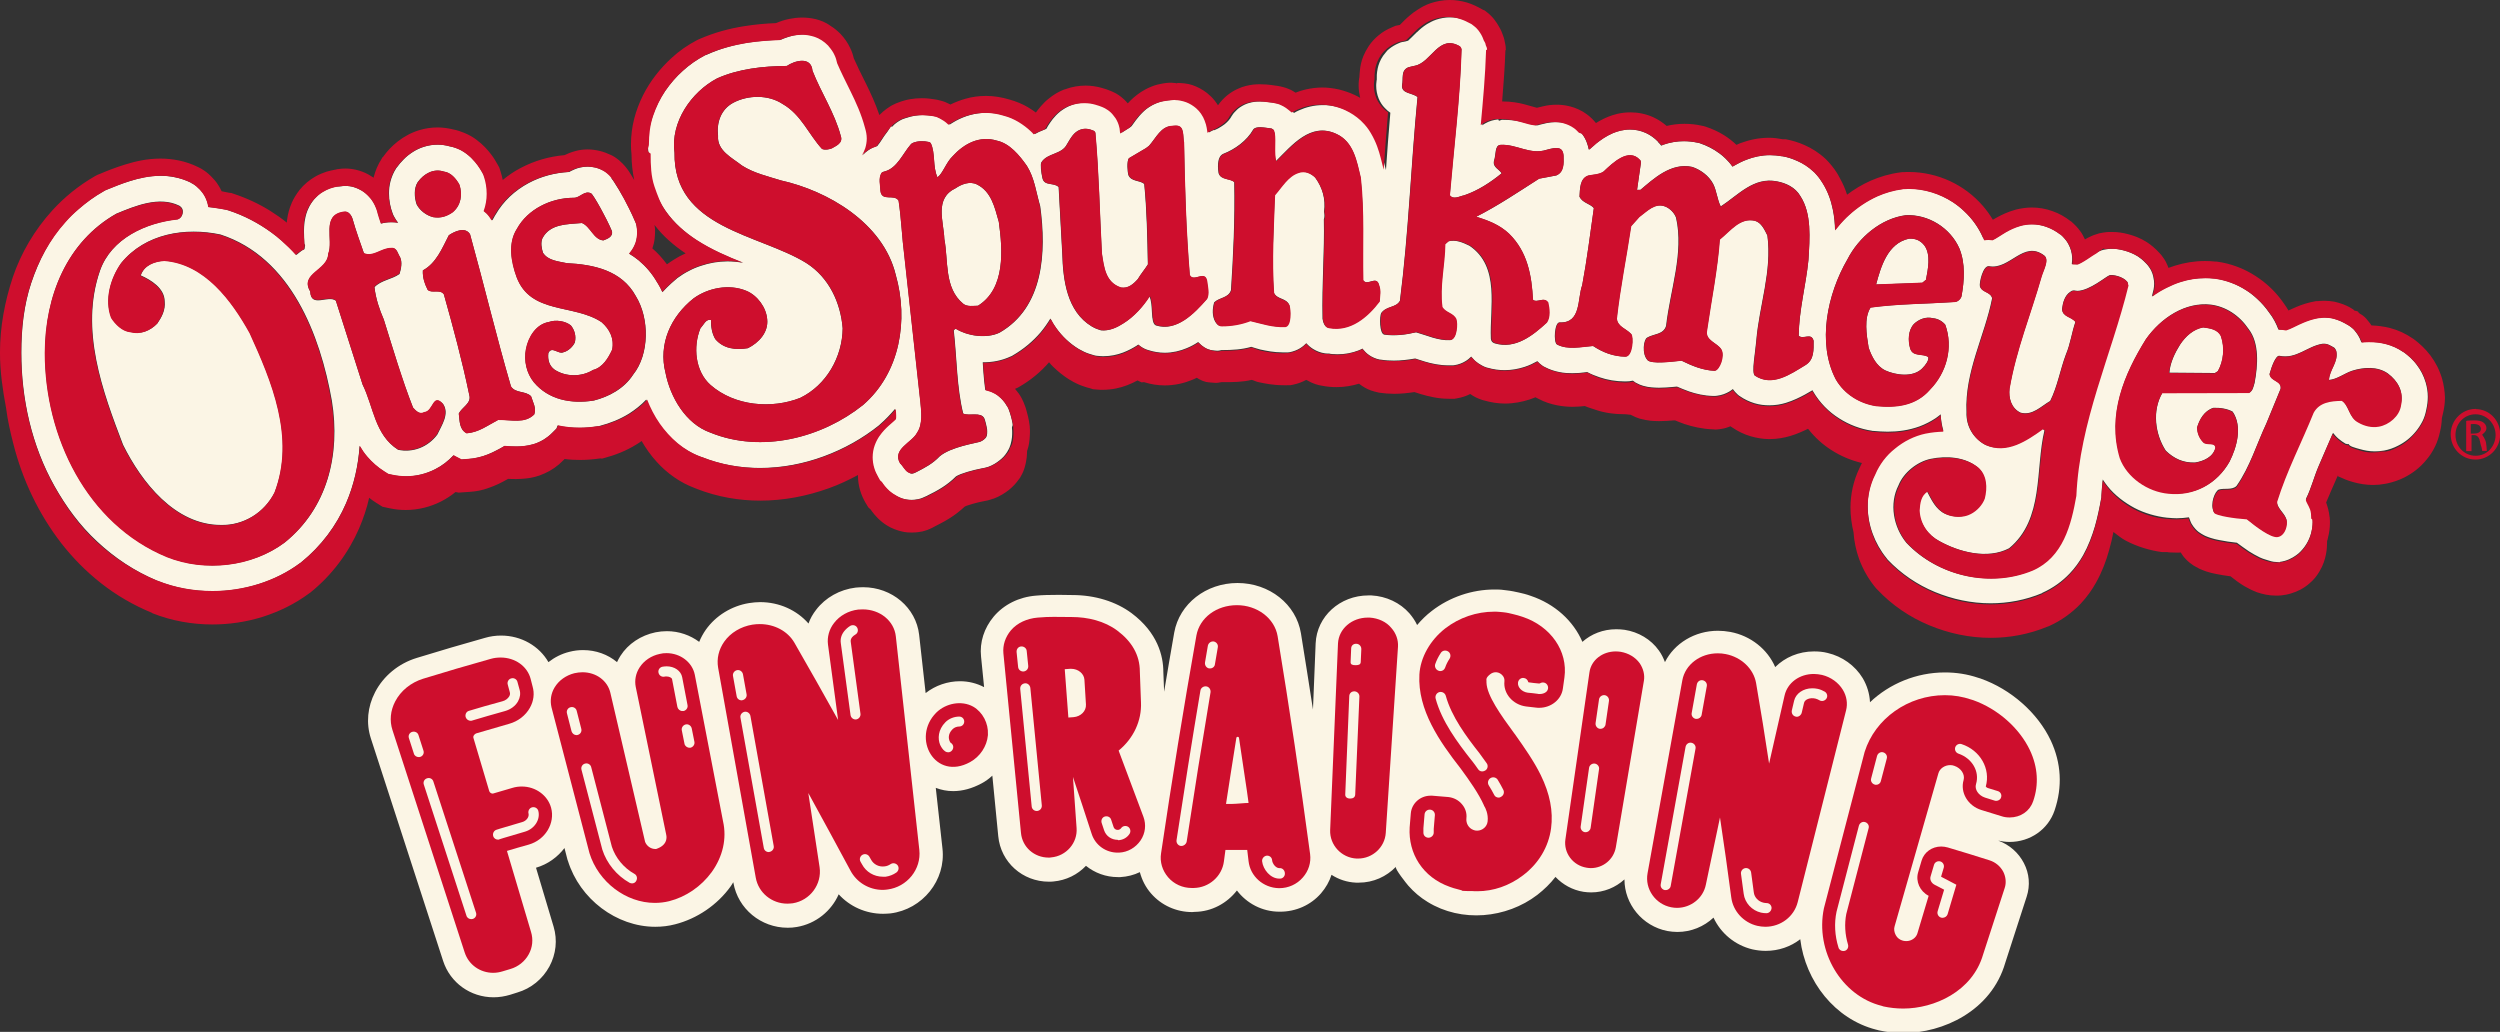
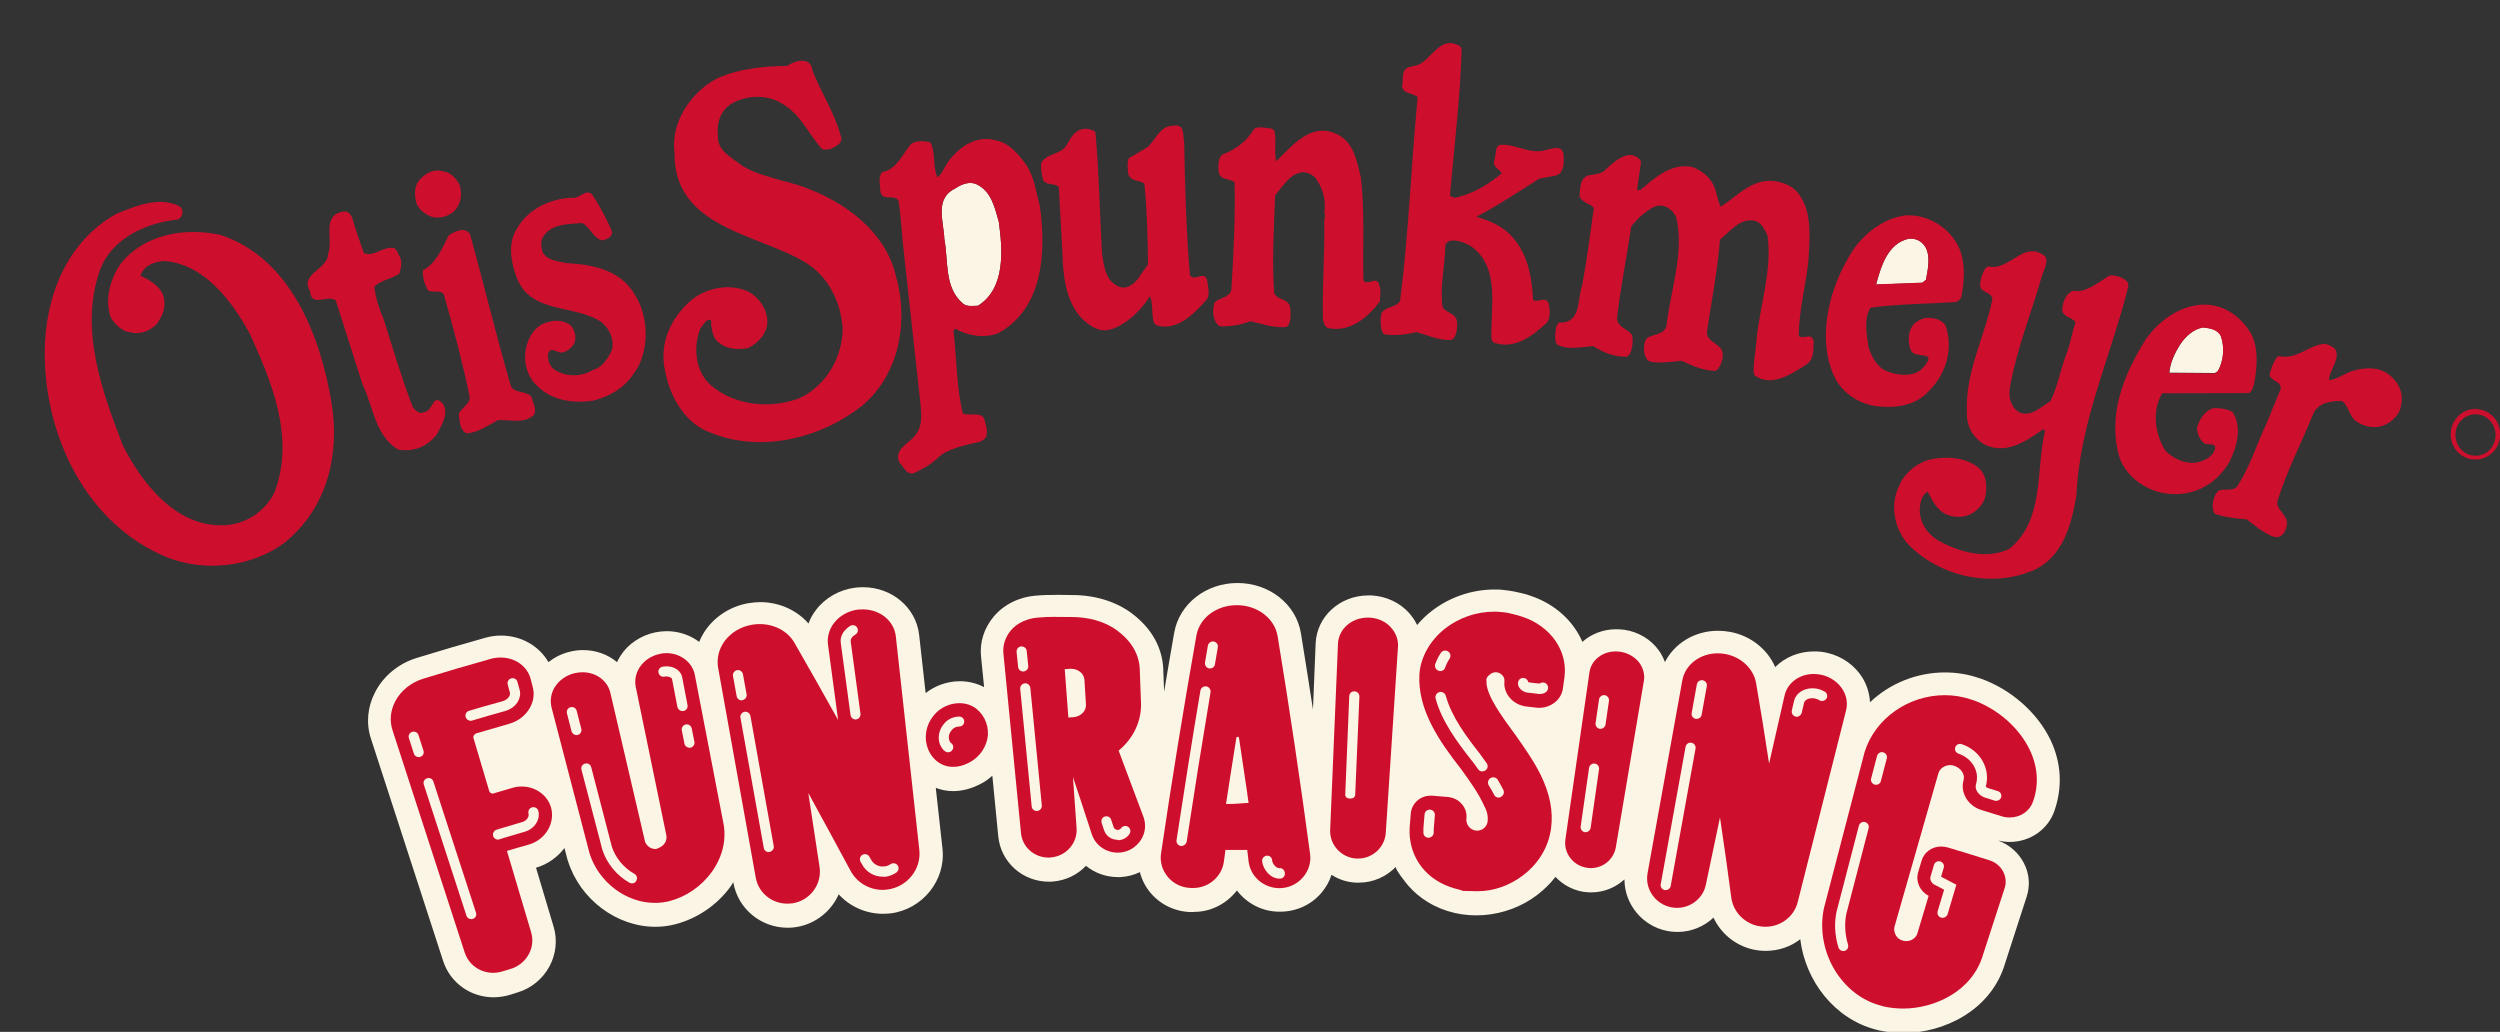
<svg xmlns="http://www.w3.org/2000/svg" enable-background="new 0 0 130.83 54" viewBox="0 0 130.83 54">
  <rect x="0" y="0" width="130.83" height="54" fill="#333333" stroke="none" />
  <clipPath id="a">
-     <path d="m0 0h130.83v54h-130.83z" />
-   </clipPath>
+     </clipPath>
  <clipPath id="b">
    <path d="m0 0h130.83v54h-130.83z" />
  </clipPath>
  <path d="m100.79 14.64c.1-.54.27-1.3-.08-1.79-.21-.27-.48-.38-.81-.36-1.12.24-1.47 1.47-1.72 2.4l2.42-.09z" fill="#fbf5e5" />
-   <path d="m57.4 18.62.13.01c.08.01.15.01.23.01.37 0 .72-.08 1.01-.19s.52-.24.73-.37l.01-.01c.02-.01.04-.03.06-.04.11.1.25.19.4.25l.06.02.06.02c.28.09.58.14.86.14.42 0 .82-.1 1.15-.24.22-.09.42-.2.6-.32.05.05.11.11.18.17.08.06.18.14.33.2h.01l.02.01c.13.06.28.05.4.07.13.02.24-.03.28-.03h.02.02c.53 0 1.04-.03 1.52-.17.14.04.3.1.47.14.33.07.71.15 1.15.15h.22.09l.09-.01c.19-.04.38-.11.54-.21.13-.08.23-.17.32-.26.1.11.22.22.37.31.18.11.39.19.6.22.03.01.12.01.15.01h.08c0 .02.27.04.43.04.4 0 .76-.07 1.1-.2.08-.03.15-.07.22-.1l.01.03c.08.1.19.22.34.32s.34.19.56.23h.02.02c.24.04.47.05.69.05.39 0 .76-.05 1.11-.11.15.05.31.1.5.16.34.1.76.2 1.26.2h.15.07l.07-.01c.21-.03.42-.11.58-.21.12-.07.22-.16.3-.24.02.02.03.04.05.06l.01.01.01.01c.11.13.21.21.3.27.13.09.23.13.3.17.08.03.13.05.16.06h.01.01c.3.09.6.13.9.13.38 0 .73-.07 1.04-.17.25-.08.47-.19.67-.3.07.08.15.15.26.23l.06.04.06.03c.26.14.52.22.77.27s.47.06.68.06c.26 0 .49-.02.69-.05.03 0 .06-.01.09-.01.2.11.41.19.64.27.41.14.86.22 1.33.22h.02.02c.13 0 .26-.01.38-.04.05.03.09.07.14.1.16.09.29.14.4.17.17.05.31.07.44.08s.26.02.38.02c.25 0 .49-.02.72-.04.08-.01.16-.01.23-.02.19.08.39.17.62.25.37.13.8.23 1.27.24h.1l.1-.01c.26-.03.47-.12.63-.21.08-.05.14-.09.2-.14l.01.01c.06.09.14.18.25.28l.06.05.06.04c.23.16.49.28.75.36s.53.11.78.11c.32 0 .61-.05.87-.13.39-.12.71-.28.99-.43.14-.08.28-.16.4-.23l.01.02.01.02.01.02c.35.6.82 1.07 1.36 1.41.53.34 1.12.56 1.72.65l.04.01h.04c.24.02.49.04.74.04.53 0 1.1-.07 1.68-.28.29-.11.57-.25.84-.43.09-.06.17-.13.26-.2.01.3.06.58.14.86-.31.01-.62.04-.91.1h-.01-.01c-.61.13-1.14.41-1.6.78-.23.19-.43.4-.62.63-.17.22-.31.46-.42.72-.27.55-.4 1.14-.39 1.71 0 .5.09.99.26 1.45s.41.89.72 1.27l.03.04.03.04c.71.75 1.56 1.32 2.48 1.7s1.91.59 2.91.59c.91 0 1.83-.17 2.69-.53l.01-.01.01-.01c.56-.25 1.04-.6 1.42-1 .29-.3.52-.63.71-.96.28-.5.47-1.02.62-1.52.14-.5.24-.98.32-1.43l.02-.09v-.09c.01-.28.04-.56.07-.84.08.12.16.24.25.35.38.48.89.86 1.41 1.14.51.27 1.14.45 1.7.51.28.02.34.03.51.03.22 0 .43-.02.64-.05.03.08.06.17.1.26l.02.04.02.04c.07.11.13.2.2.27.12.13.22.2.31.25.08.05.14.08.2.11.11.05.2.08.29.11.15.05.29.08.44.11.3.06.62.11.93.14.2.15.41.3.63.45.18.11.36.22.57.32.11.05.22.09.36.13s.3.11.52.11c.06 0 .12.02.18.02v-.03c.33-.04.63-.19.85-.35.17-.12.3-.27.41-.41.16-.21.27-.44.34-.66.07-.23.11-.46.11-.71 0-.04 0-.09 0-.13v-.03-.03c-.02-.18-.04-.35-.09-.48-.09-.24-.26-.4-.26-.51.28-.56.41-1.13.66-1.71.24-.56.49-1.13.75-1.73.08.1.17.21.29.31.11.09.23.18.37.26l.1.02h.07c0 .11.35.2.57.26.25.07.49.12.78.12.16 0 .3-.01.47-.04h-.01.01.01c.27-.05.52-.14.75-.26.36-.18.67-.43.93-.75.13-.16.25-.34.35-.54.09-.18.15-.38.19-.59.05-.22.08-.45.08-.67 0-.26-.04-.51-.11-.75-.1-.35-.27-.67-.47-.93-.1-.14-.22-.26-.33-.37s-.23-.2-.35-.29l-.02-.01-.02-.01c-.28-.2-.59-.33-.89-.41s-.59-.11-.87-.11c-.04 0-.08 0-.11 0-.1 0-.21.01-.31.02l-.02-.05c-.03-.08-.05-.11-.06-.15-.03-.06-.05-.09-.07-.13-.03-.06-.07-.11-.12-.18-.02-.03-.05-.06-.08-.1l-.03-.04c-.03-.03-.06-.07-.12-.11-.05-.04-.11-.1-.23-.16-.05-.03-.16-.1-.36-.19-.1-.05-.22-.09-.37-.13-.14-.04-.31-.06-.48-.06-.09 0-.18.01-.26.02h-.02-.02c-.32.05-.59.15-.81.24-.33.14-.56.27-.71.33-.07.03-.13.05-.16.06l-.03.01h-.02-.03c-.1-.02-.2-.03-.29-.03-.02 0-.03 0-.05 0-.11-.3-.27-.61-.49-.89-.18-.26-.39-.5-.62-.71-.18-.17-.38-.33-.59-.46-.49-.32-1.06-.53-1.65-.61h-.01-.02c-.15-.02-.31-.02-.46-.02-.45 0-.88.07-1.29.2-.26.08-.51.19-.75.31-.26.13-.51.28-.74.45.02-.09.05-.18.07-.28l.01-.04.01-.04c.01-.05.01-.09.02-.14 0-.05.01-.1.01-.16 0-.1-.01-.21-.05-.39-.02-.09-.05-.19-.11-.31-.04-.08-.1-.17-.17-.26l-.01-.01c-.02-.02-.04-.04-.05-.06-.02-.02-.04-.04-.06-.06-.13-.14-.27-.25-.4-.34-.26-.16-.5-.25-.72-.31-.11-.03-.22-.05-.32-.07-.11-.02-.21-.02-.33-.02-.06 0-.11 0-.18.01s-.14.02-.24.04c-.09.02-.14.04-.19.06-.09.04-.15.07-.2.1-.09.05-.15.09-.21.13-.1.07-.2.13-.3.2-.05.04-.11.07-.16.1-.09.06-.18.11-.26.14-.03.01-.06.02-.08.03-.04 0-.09-.01-.16-.01-.03 0-.07 0-.11 0 .01-.07.01-.15.02-.24 0-.18-.02-.4-.12-.64-.05-.12-.11-.24-.2-.36-.03-.04-.07-.08-.1-.12-.06-.07-.12-.13-.19-.19l-.02-.01-.02-.01c-.21-.16-.44-.29-.69-.38s-.52-.14-.77-.14c-.22 0-.42.03-.6.08-.32.08-.56.21-.75.32-.15.08-.27.16-.37.23-.16.1-.27.16-.33.19l-.02.01c-.03 0-.05 0-.08-.01-.04 0-.08-.01-.13-.01-.08 0-.15.01-.22.02-.01-.04-.03-.07-.04-.11l-.01-.01-.01-.01c-.24-.54-.58-1.01-.99-1.39-.18-.17-.38-.33-.59-.47-.68-.44-1.48-.7-2.32-.7-.07 0-.15 0-.22.01h-.05l-.05.01c-.46.06-.91.19-1.31.37-.55.25-1.05.58-1.48.98-.05.04-.1.09-.14.13-.21.21-.41.43-.59.67-.01-.35-.04-.71-.12-1.09-.09-.45-.25-.92-.53-1.37-.01-.02-.02-.04-.04-.06-.11-.19-.25-.35-.39-.5 0 0-.02-.02-.04-.03-.27-.26-.55-.44-.84-.56-.28-.12-.5-.2-.78-.25-.28-.04-.45-.06-.66-.06-.44 0-.86.09-1.21.23-.25.09-.47.21-.67.32-.03.02-.06.04-.09.05-.11-.16-.23-.29-.36-.42-.1-.1-.21-.19-.32-.27-.32-.24-.67-.41-1.02-.53l-.06-.02-.06-.01c-.24-.05-.48-.08-.71-.08-.39 0-.77.07-1.1.19l-.04.02c-.02.01-.04.02-.06.02-.04-.06-.09-.11-.15-.17l-.03-.05c-.17-.17-.38-.33-.62-.44-.27-.12-.56-.18-.83-.18-.36 0-.66.09-.9.19-.37.16-.64.36-.87.54-.03.03-.06.05-.09.08-.09.08-.17.15-.25.22l-.04.01h-.01c-.02-.1-.04-.21-.09-.33-.05-.15-.13-.32-.25-.47-.02-.02-.05-.05-.07-.07-.08-.09-.17-.17-.26-.24-.18-.13-.38-.22-.56-.26-.18-.05-.34-.06-.47-.06-.19 0-.35.02-.49.05s-.26.06-.38.09l-.03.01-.03.01c-.02.01-.03.01-.07.01-.03 0-.09 0-.18-.02-.13-.03-.34-.09-.61-.16s-.62-.11-1.04-.11c-.06 0-.12.05-.17.05l-.02-.05-.02-.02c-.21.02-.46.08-.68.21-.05.03-.1.06-.15.1.12-1.29.27-2.6.31-3.93l.05-.02v-.03c0-.1-.06-.17-.07-.23-.02-.11-.06-.17-.08-.23-.03-.09-.07-.15-.09-.2-.04-.08-.08-.14-.13-.21-.03-.04-.06-.08-.1-.14l-.02-.02c-.02-.02-.04-.05-.08-.09s-.1-.1-.21-.17l-.04-.03-.04-.02c-.17-.09-.36-.18-.56-.24s-.42-.1-.64-.09c-.25 0-.5.05-.71.12-.18.06-.34.15-.48.23-.22.14-.38.28-.51.41l-.04.03c-.2.2-.35.35-.43.42l-.01.01c-.04.01-.08.02-.11.03s-.06.02-.09.02c-.02.01-.04.01-.06.01h-.01l-.12.03-.12.05c-.16.07-.32.16-.47.28-.07.05-.13.11-.18.18-.05.06-.1.12-.15.19-.16.23-.24.47-.28.65-.06.28-.05.46-.05.55v.05l-.01.05-.01.1c-.01.06-.01.12-.01.18 0 .21.04.44.13.66.08.19.19.36.32.49.1.11.2.19.29.25-.09 1.01-.16 2.01-.23 3-.04-.18-.09-.38-.15-.6-.1-.39-.24-.84-.52-1.31-.13-.21-.29-.42-.48-.61-.02-.02-.04-.04-.06-.06-.22-.21-.49-.39-.8-.53-.41-.19-.86-.3-1.29-.29-.46 0-.89.11-1.24.27-.1.04-.19.09-.27.14l-.16-.13c-.02-.01-.06-.05-.13-.1-.04-.03-.08-.06-.16-.1-.04-.02-.09-.05-.17-.08-.07-.04-.1-.06-.16-.07-.05-.01-.18-.03-.18-.04 0-.01-.18-.02-.31-.04s-.29-.04-.49-.04c-.16 0-.37.01-.63.09-.13.04-.28.11-.43.21-.11.07-.21.17-.31.28-.04.05-.08.09-.11.15l-.03.04-.02.04c-.07.12-.18.25-.34.38-.09.07-.19.13-.29.19-.02.01-.05.03-.07.04-.06.03-.12.05-.17.08h-.06l-.04.02c-.06.03-.13.06-.19.1-.01-.07-.02-.16-.04-.26-.02-.11-.05-.23-.11-.38-.04-.11-.1-.24-.19-.36-.03-.05-.07-.09-.11-.14s-.09-.1-.14-.14c-.15-.14-.34-.25-.53-.32s-.39-.11-.56-.11l-.01-.02h-.01c-.02 0-.07.01-.13.01-.03 0-.06.01-.1.01-.02 0-.04 0-.07.01-.02 0-.05.01-.09.01-.13.01-.26.03-.39.07-.32.08-.59.24-.79.39-.09.07-.17.15-.24.22-.05.05-.09.09-.13.14-.15.17-.25.32-.33.43-.04.06-.08.11-.11.14l-.5.32c0-.04-.01-.08-.01-.08-.01 0-.01-.14-.02-.19-.03-.13-.06-.22-.09-.29-.05-.11-.09-.17-.12-.23-.04-.06-.08-.12-.13-.17-.02-.02-.03-.04-.05-.06-.04-.04-.08-.09-.16-.15-.04-.03-.09-.06-.15-.1-.05-.03-.1-.06-.17-.09l-.02-.01c-.1-.04-.23-.09-.38-.13-.16-.04-.36-.08-.58-.08-.24 0-.5.04-.74.13h-.01l-.01.01c-.21.08-.4.2-.56.32-.09.07-.16.14-.23.21-.12.13-.22.25-.29.36-.09.13-.16.24-.21.34l-.02.01c-.08.03-.2.08-.36.15-.06.03-.12.06-.19.1h-.01l-.02.01c-.04-.05-.09-.09-.13-.13l-.02-.02c-.19-.17-.4-.34-.65-.49-.22-.13-.48-.24-.76-.32-.32-.1-.64-.15-.96-.15-.6 0-1.15.17-1.61.42-.11.06-.22.13-.33.2-.02-.02-.04-.04-.05-.05-.06-.05-.1-.08-.14-.11-.06-.04-.11-.08-.2-.12-.04-.02-.09-.05-.16-.08-.04-.01-.03-.03-.08-.05-.06-.02-.17-.03-.17-.04-.28-.03-.39-.05-.57-.05-.27 0-.59.04-.89.15h-.01c-.07.02-.14.05-.2.07-.09.04-.18.09-.28.16-.09.06-.18.14-.28.25l-.02-.03-.01-.05c-.15.28-.26.4-.36.54-.15.23-.27.42-.34.49l-.02.04-.03.01c-.08.02-.2.06-.35.15-.08.05-.17.11-.26.19-.04.04-.08.08-.12.13.07-.11.13-.23.18-.38.05-.16.08-.34.08-.51 0-.2-.04-.38-.09-.55-.2-.73-.49-1.36-.76-1.92-.27-.54-.52-1.02-.7-1.47-.03-.14-.07-.29-.14-.43-.07-.16-.18-.32-.3-.45l-.03-.04c-.21-.22-.47-.37-.71-.46-.24-.08-.47-.11-.66-.11-.36 0-.64.08-.89.17-.09.03-.18.07-.27.11-.56.02-1.14.06-1.72.15-.71.11-1.42.3-2.11.61l-.04.02-.1.03c-.42.22-.81.49-1.16.81-.35.31-.66.67-.93 1.06-.27.4-.49.83-.65 1.3s-.25.97-.25 1.5c0 .16.01.31.03.47v.02c0 .62.09 1.2.26 1.73.15.46.37.89.63 1.26.46.65 1.04 1.15 1.64 1.54.79.51 1.63.86 2.42 1.18-.27-.06-.55-.08-.82-.08-.48 0-.94.08-1.38.23-.22.07-.44.16-.64.27-.2.1-.39.22-.58.36l-.02.01-.02.02c-.1.08-.2.17-.3.26-.16.15-.32.3-.46.46-.07-.15-.14-.3-.23-.44l-.02-.03-.02-.03c-.26-.46-.6-.85-.97-1.16-.16-.13-.33-.25-.5-.35.04-.04.08-.08.11-.14.09-.12.17-.27.23-.44s.08-.35.08-.52c0-.12-.01-.23-.03-.34l-.03-.13-.05-.12c-.09-.22-.2-.44-.31-.67-.17-.35-.36-.7-.54-.99-.09-.15-.17-.28-.25-.4-.04-.06-.08-.12-.14-.19.03-.04.01-.05 0-.07-.02-.03-.05-.05-.08-.09-.03-.03-.06-.06-.11-.1-.05-.03-.11-.08-.2-.14l-.02-.01-.02-.01c-.12-.06-.25-.11-.39-.15-.14-.03-.28-.05-.41-.05-.15 0-.29.02-.42.05-.21.05-.36.13-.47.18-.03.02-.06.04-.09.05-.74.04-1.47.23-2.12.58-.36.19-.69.43-.99.71l-.01.01c-.28.27-.53.58-.73.93l-.02.03c-.01.02-.02.03-.03.05-.04.07-.08.14-.12.22-.08-.13-.18-.25-.29-.36-.04-.04-.09-.08-.13-.11.11-.3.16-.61.16-.9 0-.32-.05-.63-.15-.92l-.06-.12-.06-.11c-.13-.23-.3-.48-.53-.71-.02-.02-.05-.05-.07-.07-.14-.13-.31-.26-.51-.37-.17-.09-.36-.16-.58-.2-.21-.06-.43-.09-.64-.09-.49 0-.93.15-1.28.37-.2.12-.37.26-.52.42-.12.12-.23.25-.33.39l-.02.02-.02.03c-.15.23-.24.46-.3.68s-.08.44-.08.64c0 .38.07.73.19 1.04l.03.08.04.08c.06.12.14.24.22.34-.1-.02-.21-.03-.31-.03-.01 0-.02 0-.03 0s-.01 0-.02 0h-.01c-.2 0-.37.03-.52.07-.06-.2-.12-.39-.18-.57v-.01-.01c-.03-.12-.08-.24-.14-.37-.05-.1-.11-.19-.18-.3-.03-.05-.07-.09-.12-.14-.1-.11-.22-.22-.38-.32-.12-.07-.25-.13-.4-.18s-.31-.07-.47-.07c-.09 0-.17.01-.25.02-.02 0-.1.01-.12.01h-.09c-.28.05-.49.13-.75.29-.17.1-.29.23-.42.37-.04.04-.06.09-.1.13-.11.15-.19.3-.25.45-.09.22-.13.43-.16.61-.02.18-.03.34-.03.48 0 .29.02.51.02.65 0 .04.04.07.04.09l-.03.19v.01c0 .03-.11.05-.15.09-.06.05-.16.12-.25.2l-.03.02c-.24-.27-.5-.52-.78-.76-.17-.15-.34-.29-.53-.42-.66-.48-1.41-.88-2.24-1.15l-.07-.02-.07-.02c-.15-.03-.3-.06-.46-.08-.15-.02-.3-.04-.45-.06-.03-.21-.1-.4-.18-.55s-.17-.26-.25-.35c-.07-.07-.13-.13-.19-.18-.13-.1-.23-.15-.29-.18l-.01-.01-.02-.01c-.26-.13-.53-.22-.8-.27-.26-.06-.52-.08-.77-.08-.59 0-1.11.12-1.58.27-.47.14-.89.32-1.25.46l-.08.04-.07.04c-.48.27-.91.59-1.31.93-.24.21-.48.43-.69.67-.84.93-1.39 2.03-1.78 3.19-.39 1.17-.52 2.41-.52 3.65v.01c0 2.41.54 4.86 1.74 6.99.6 1.06 1.32 2.05 2.23 2.89.91.85 1.96 1.56 3.16 2.06.92.37 1.9.54 2.87.54.82 0 1.63-.12 2.41-.37.78-.24 1.52-.61 2.19-1.11l.02-.01.02-.02c1.06-.86 1.85-1.93 2.35-3.09.41-.95.64-1.97.71-3 .11.19.24.38.4.57.24.28.54.55.89.77l.2.13.24.05c.23.05.46.07.7.07.53 0 1.05-.13 1.52-.37.36-.18.68-.43.96-.73.02.01.04.03.06.04l.35.18.39-.03c.27-.02.53-.08.76-.15.34-.11.62-.26.85-.38.1-.05.18-.1.26-.15.03 0 .05 0 .08.01.15.01.32.02.53.02.25 0 .56-.02.9-.12.17-.05.35-.13.52-.23s.34-.23.48-.38l.21-.21.06-.16c.38.09.76.12 1.14.12.32 0 .64-.03.96-.08l.07-.01.06-.02c.5-.13 1.02-.33 1.52-.64.31-.2.62-.44.89-.73.17.43.39.85.66 1.25.26.37.57.72.94 1.03.35.29.77.54 1.23.71.02.01.04.01.06.02h.01c.99.4 2.03.57 3.05.57 1.15 0 2.28-.22 3.34-.61s2.04-.94 2.9-1.63l.02-.02.02-.02c.29-.25.55-.53.79-.81.01.12.02.24.02.34 0 .09-.01.15-.01.18l-.02.03-.01.01c-.02.02-.06.05-.11.1-.06.05-.14.12-.24.21-.14.13-.31.29-.49.55-.09.13-.17.28-.24.47s-.11.4-.11.63c0 .19.03.38.08.55s.13.33.21.48l.1.18.1.09c.03.04.08.11.16.22.06.07.13.16.24.25.09.08.21.17.35.24l.02.01.03.02c.08.04.17.08.27.12.13.04.28.08.51.08.1 0 .22-.01.36-.04.1-.02.17-.05.22-.07.08-.03.14-.06.18-.08.02-.01.04-.02.05-.02l.01-.01h.01l.01-.01c.23-.11.48-.24.75-.41.24-.15.5-.35.74-.59.03-.02.12-.07.25-.12.21-.08.49-.16.73-.22.12-.03.23-.05.33-.07.05-.01.1-.02.15-.03.03-.01.05-.01.09-.02.03-.01.07-.02.14-.04.25-.09.44-.22.59-.34.08-.06.14-.12.21-.19.06-.07.12-.14.19-.25l.01-.02.01-.02c.09-.14.13-.26.16-.36.04-.15.06-.26.07-.37.01-.1.01-.19.01-.26s0-.13-.01-.19v-.04-.04c.04-.09.04-.13.03-.18-.01-.07-.03-.14-.04-.2-.02-.1-.05-.2-.08-.3-.01-.05-.03-.1-.05-.15-.01-.03-.02-.06-.03-.09-.01-.02-.02-.04-.03-.07s-.03-.06-.05-.1l-.01-.01-.01-.01c-.06-.11-.13-.21-.21-.3-.07-.08-.15-.16-.23-.22l-.01-.01c-.13-.1-.26-.17-.38-.22-.11-.04-.21-.07-.3-.09-.04-.31-.08-.64-.1-.98-.01-.15-.02-.3-.03-.46h.02c.47 0 .96-.08 1.45-.31l.05-.02.05-.03c.57-.33 1.06-.74 1.46-1.21.19-.23.36-.47.51-.72.09.17.18.33.3.49.3.42.69.8 1.18 1.1.19.11.38.2.54.25.12.04.21.06.26.08.02 0 .03.01.03.01zm61.21 3.52.74-1.8c.06-.43-.52-.38-.58-.77.1-.37.32-.99.52-.95.89.18 1.45-.5 2.24-.63.26-.03.42.09.62.2.03.01.1.13.11.17.13.57-.36.98-.38 1.52.42-.03.8-.34 1.21-.48.6-.19 1.33-.24 1.87.14.52.39.85.96.67 1.64-.08.55-.63 1.01-1.16 1.1-.37.07-.76-.03-1.07-.21-.5-.26-.46-.86-.87-1.14-.58.01-1.17.09-1.47.62-.64 1.55-1.41 3.05-1.91 4.66-.02.4.48.67.51 1.04.02.36-.17.78-.51.81-.35.03-1.09-.52-1.59-.93-.64-.04-1.62-.2-1.71-.34-.21-.43.06-1.08.26-1.17.28-.09.7.04.93-.19.71-1.01 1.05-2.18 1.57-3.29m-6.3-4.4c.79-1.12 2.06-1.95 3.39-1.8.78.1 1.49.56 1.97 1.27.58.74.49 1.91.32 2.82-.06.19-.08.41-.28.52l-4.55.01c-.54.93-.38 2.16.18 3.02.43.42.93.65 1.54.62.43-.07.94-.28 1.06-.77 0-.33-.46-.1-.64-.3-.21-.22-.31-.47-.32-.76.12-.43.38-.88.85-1.03.35-.01.72.04 1.01.2.53.78.21 1.87-.16 2.61-.65 1.16-1.85 1.81-3.17 1.65-1.09-.09-2.17-.84-2.55-1.86-.7-2.24.22-4.38 1.35-6.2m-10.83 10.57c1.02.57 2.52.98 3.66.38 1.84-1.52 1.36-4.12 1.85-6.17l-.1-.08c-.86.61-1.9 1.32-3.01.83-.62-.34-1-.98-.97-1.7-.1-2.12.95-3.98 1.34-5.96-.08-.35-.54-.3-.64-.63-.04-.18.16-1.1.48-1.05 1.09.2 1.81-1.39 2.89-.56.27.22-.05.76-.15 1.11-.56 1.96-1.32 3.8-1.67 5.84-.06.5.09 1.03.57 1.27.62.18 1.09-.34 1.56-.61.38-.76.52-1.63.82-2.43.24-.56.3-1.13.5-1.71-.22-.28-.68-.26-.7-.67.04-.34.14-.71.43-.9.04-.03.08-.06.15-.07s.16.02.23.02c.65-.02 1.51-.77 1.68-.82.15-.04.68.05.92.34.04.04.03.14.03.18-.9 3.67-2.56 7.12-2.73 11.01-.27 1.52-.69 3.21-2.28 3.91-2.21.92-4.93.31-6.58-1.44-.68-.83-.9-2.04-.41-3 .26-.66.97-1.24 1.69-1.39.84-.17 1.79-.1 2.45.44.46.39.47 1.05.34 1.62-.13.33-.4.64-.73.81-.39.21-.92.18-1.3.01-.5-.22-.73-.75-.96-1.18-.35.19-.4.62-.42.99.04.71.46 1.29 1.06 1.61m-4.8-14.74c.59-1.16 1.77-2.14 3.05-2.31 1.17-.06 2.33.65 2.81 1.74.32.79.26 1.68.11 2.5-.04.15-.21.31-.37.3-1.54.11-2.88.09-4.39.29-.35.56-.21 1.42-.1 2.1.15.45.4.96.87 1.19.52.24 1.44.39 1.93-.1.19-.19.36-.43.32-.6-.29-.2-.82.01-.95-.46-.11-.39-.11-.94.2-1.27.24-.23.61-.4 1-.3.26.02.49.16.64.34.43 1.19.06 2.51-.79 3.38-.73.85-1.76.97-2.83.87-.84-.13-1.65-.6-2.11-1.4-.99-1.89-.44-4.47.61-6.27m-13.88 1.36c.25-1.32.42-2.72.61-4.04-.21-.24-.58-.26-.75-.59.02-.41.01-.96.46-1.11.22-.05.57-.04.8-.21.49-.47 1.32-1.25 1.9-.61.07.05.05.17.05.17l-.2 1.39h.18c.67-.56 1.59-1.44 2.7-1.2.43.14.87.45 1.1.88.19.37.21.81.4 1.19.92-.6 1.73-1.56 2.95-1.31.44.08.95.3 1.22.77.59.92.49 2.19.42 3.34-.13 1.32-.49 2.6-.51 3.97.25.21.66-.19.78.26 0 .44.05.99-.44 1.28-.77.46-1.73 1.15-2.64.54-.18-.15.03-1.23.08-1.83.15-1.83.83-3.63.58-5.5-.15-.29-.31-.67-.66-.77-.78-.18-1.27.51-1.84.98-.11 1.59-.44 3.17-.67 4.76-.11.53.56.65.75.99.2.33-.09 1.09-.35 1.12-.64-.03-1.18-.26-1.73-.53-.59.07-1.57.18-1.77-.02-.32-.35-.2-1.08-.03-1.18.34-.21.86-.15 1-.62.21-1.87.94-3.81.52-5.66-.09-.25-.32-.49-.58-.59-.54-.2-.93.24-1.35.55l-.43.48c-.25 1.67-.56 3.15-.75 4.84.05.43.48.51.75.8.14.13.09 1.18-.3 1.19-.64-.01-1.19-.23-1.69-.56-.62.05-1.33.22-1.89-.08-.18-.13-.12-1.17.15-1.15 1.14.05.92-1.24 1.18-1.94m-9.54.81c.46-3.6.57-7.04.92-10.66-.25-.23-.86-.16-.81-.63.08-.33-.08-.76.33-.93.1-.02.26-.07.34-.08.87-.17 1.24-1.67 2.35-1.02.02.02.09.13.09.16-.07 2.55-.4 5.06-.61 7.64.19.25.52.04.75 0 .71-.24 1.37-.67 1.96-1.15-.11-.21-.47-.31-.4-.64.12-.35.03-.83.34-.85.84-.05 1.55.54 2.41.26.54-.15.86-.17.89.31.02.41.03.86-.38 1.03l-.9.17c-1.07.69-2.15 1.42-3.29 1.99.64.2 1.22.42 1.72.89.97.94 1.19 2.19 1.25 3.46.23.18.58-.19.78.15.07.31.13.76-.07 1.05-.71.66-1.63 1.4-2.7 1.08 0 0-.1-.03-.15-.09s-.06-.16-.06-.16c-.07-1.6.5-3.77-1.12-4.86-.33-.16-.72-.34-1.11-.23l-.18.16c-.01 1.09-.29 2.2-.15 3.29.19.3.58.3.73.63.08.22.05 1.04-.3 1.09-.64.03-1.21-.25-1.79-.41-.53.13-1.13.2-1.66.12-.26-.05-.25-.97-.16-1.13.28-.38.78-.27.98-.64m-9.72.08c.28-.27.75-.22.88-.64.12-1.85.21-3.68.17-5.65-.23-.21-.7-.1-.82-.47-.02-.13-.13-.84.24-1.01.62-.24 1.24-.69 1.57-1.27.14-.21.61-.1.95-.06.03 0 .12.08.12.08l.05.17c.06.46-.05 1.01.07 1.46.84-.83 1.81-2.05 3.15-1.43.91.41 1.08 1.43 1.28 2.29.2 1.81.08 3.58.13 5.37.23.34.7-.28.83.26.11.29.05.54.03.83-.63.83-1.53 1.6-2.64 1.4-.23-.02-.31-.28-.34-.47-.04-1.91.11-3.52.07-5.2.04-.11.04-.25.01-.41.09-.67-.09-1.27-.47-1.79-.23-.22-.56-.38-.89-.25-.53.17-.86.75-1.22 1.16-.05 1.65-.17 3.39-.05 5.12.17.37.64.26.81.65.06.19.12 1.06-.22 1.13-.66.03-1.22-.17-1.83-.31-.47.18-.96.27-1.49.27-.04 0-.09 0-.16-.03-.06-.03-.13-.11-.17-.18-.17-.29-.16-.67-.06-1.02m-41.68-6.29c.32-.44.83-.73 1.37-.55.35.04.64.37.81.69.17.5.09 1.07-.35 1.43-.3.21-.61.33-1.02.26-.35-.08-.7-.34-.87-.67-.12-.36-.15-.84.06-1.16m-6.95 18.85c-1.7 1.27-4.16 1.56-6.16.76-4.2-1.74-6.4-6.31-6.39-10.69 0-2.98 1.16-5.81 3.73-7.27 1.01-.42 2.25-.93 3.29-.42 0 0 .18.09.19.28.01.18-.08.37-.26.43-1.66.18-3.47.99-4.07 2.68-1.08 3.1.15 6.37 1.2 9.12.97 1.96 2.72 4.2 5.12 4.2 1.19.03 2.28-.64 2.82-1.71 1.1-2.87-.16-5.84-1.3-8.34-.94-1.7-2.36-3.62-4.46-3.78-.53.03-1.07.23-1.25.77.54.24 1.24.67 1.25 1.35.05.47-.16.84-.38 1.16-.37.39-.88.59-1.4.45-.43-.04-.8-.41-1.01-.75-.36-.94-.04-2.06.52-2.86 1.26-1.55 3.36-1.88 5.19-1.49 3.69 1.2 5.22 5.27 5.83 8.7.46 2.83-.24 5.62-2.46 7.41m7.98-5.64c-.49.66-1.28.96-2.05.8-1.22-.77-1.28-2.25-1.86-3.41l-1.4-4.39c-.4-.32-1.31.4-1.34-.48-.57-.94.92-1.1.94-1.96.3-.72-.39-2.05.82-2.21.25-.05.41.2.46.39.17.61.39 1.21.59 1.78.49.22.92-.28 1.43-.27.31-.04.34.31.46.47.13.27.05.62-.03.88-.41.29-.96.32-1.31.69.07.61.26 1.17.49 1.7.49 1.56.94 3.12 1.53 4.61.16.18.35.37.59.24.47-.04.44-1.01.98-.44.35.51-.07 1.11-.3 1.6m5.07-1.06c-.5.5-1.19.28-1.89.29-.55.29-1 .65-1.65.7-.39-.2-.36-.64-.41-1.03.16-.33.68-.54.55-.97-.37-1.79-.84-3.53-1.33-5.27-.19-.29-.64-.03-.85-.24-.15-.31-.27-.63-.25-1.01.7-.38 1-1.14 1.36-1.84.31-.21.86-.46 1.11-.05.73 2.63 1.37 5.33 2.14 7.96.23.37.76.22 1.05.51.1.32.29.62.17.95m5.18-2.08c-.47.74-1.27 1.16-2.06 1.36-1.19.19-2.37-.04-3.14-.96-.38-.47-.53-1.11-.41-1.74.13-.64.54-1.3 1.2-1.41.35-.13.86-.05 1.15.18.19.24.28.55.21.88-.1.23-.35.46-.59.52-.27.14-.62-.35-.8.05-.04.35.05.66.32.86.6.4 1.44.38 2.02.02.51-.13.8-.63 1-1.06.12-.58-.13-1.07-.55-1.44-1.45-.97-3.71-.39-4.45-2.36-.28-.78-.47-1.78.02-2.53.56-1.02 1.77-1.62 2.96-1.62.33.02.56-.41.92-.23.12.07.8 1.29 1.09 1.98.06.29-.24.4-.45.48-.51-.04-.67-.73-1.12-.91-.76.07-1.67.03-2.07.8-.1.23-.04.53.03.76.27.41.79.44 1.24.54 1.4.07 2.88.37 3.62 1.73.72 1.17.71 3.04-.14 4.1m12.03 1.59c-2.15 1.72-5.3 2.54-7.99 1.45-1.3-.46-2.1-1.87-2.35-3.12-.39-1.52.28-2.96 1.46-3.9.75-.55 1.86-.78 2.77-.4.58.24 1.04.87 1.09 1.49.07.68-.43 1.22-1.01 1.51-.64.11-1.28.03-1.71-.48-.17-.29-.23-.63-.22-.99-.27-.08-.39.27-.55.42-.4.97-.28 2.27.53 2.98 1.26 1.1 3.2 1.26 4.69.67 1.37-.67 2.2-2.14 2.22-3.64-.11-1.32-.7-2.65-1.91-3.42-2.46-1.52-6.95-1.8-6.89-5.77-.22-1.6.88-3.18 2.23-3.89 1.12-.5 2.4-.64 3.65-.65.39-.27 1.27-.53 1.34.25.45 1.15 1.16 2.2 1.48 3.41.13.37-.25.52-.47.65-.16.06-.33.1-.51.03-.69-.74-1.09-1.8-2.06-2.35-.74-.49-1.8-.48-2.59-.06-.64.35-.87 1.02-.79 1.73-.05.78.73 1.14 1.25 1.55.62.4 1.34.56 2.04.78 2.47.55 5.35 2.23 6.01 4.94.67 2.36.24 5.12-1.71 6.81m7.14-3.78c-.68.32-1.66.18-2.27-.2-.06 0-.14.06-.12.12.16 1.44.15 2.94.49 4.31.33.15.91-.1 1.1.24.04.07.14.48.15.6s.01.31-.05.4c-.04.06-.16.18-.32.24-.17.06-1.52.26-2.11.76-.37.39-.77.59-1.21.82-.04.02-.13.07-.2.08-.06.02-.15-.01-.21-.05-.2-.1-.3-.35-.45-.48-.44-.75.63-1.09.89-1.61.3-.43.22-1.11.17-1.6l-.84-7.66c-.13-.96-.16-1.91-.3-2.88-.23-.37-.88.07-.95-.51-.01-.32-.11-.65.05-.93.03-.06.12-.07.17-.09.65-.17.95-.94 1.36-1.41.04-.05.1-.08.13-.09.25-.1.56-.1.82-.04.03 0 .09.05.1.06.25.54.09 1.21.35 1.79.28-.2.46-.79.79-1.1.59-.65 1.41-1.1 2.32-.82.66.14 1.18.77 1.57 1.32.4.63.49 1.41.7 2.11.33 2.42.18 5.3-2.13 6.62m4.82-.33c-1.29-.78-1.5-2.4-1.54-3.81l-.19-3.48c-.25-.26-.76-.03-.85-.48-.06-.26-.12-.72-.05-.82.32-.5 1.06-.39 1.34-.95.2-.33.35-.62.68-.75.27-.1.5-.04.73.06.02.01.07.07.07.1.19 2.14.23 4.12.34 6.31.11.71.18 1.52 1 1.79.37.06.64-.17.88-.44.16-.27.36-.5.53-.77-.03-1.39-.05-2.82-.19-4.21-.23-.21-.68-.11-.83-.47-.04-.11-.1-.74.03-.88l.88-.52s.15-.11.17-.13c.37-.41.62-1.03 1.23-1.04.03-.01.17-.01.2-.01.44.01.33.56.4.89.04 2.3.11 4.64.3 6.93.21.41.84-.34.9.38.03.27.13.6-.01.87-.67.77-1.6 1.72-2.66 1.38-.31-.13-.12-1.09-.34-1.52-.33.53-.82 1.08-1.38 1.42-.36.23-.73.39-1.15.36-.12-.05-.26-.07-.49-.21" fill="#fbf5e5" />
  <path d="m51.12 9.65c-.37-.18-.8-.01-1.11.2-1.13.54-.62 1.73-.59 2.66.22 1.13-.02 2.55.98 3.38.21.18.55.11.78.11 1.45-.9 1.29-2.93 1.09-4.39-.21-.73-.38-1.58-1.15-1.96" fill="#fbf5e5" />
  <path d="m116.07 19.42c.3-.54.36-1.23.16-1.83-.17-.37-.6-.41-.93-.46-.51.09-.92.46-1.21.9-.28.45-.52.95-.56 1.47l2.38.02z" fill="#fbf5e5" />
  <path clip-path="url(#a)" d="m59.9 19.68.01-.01z" fill="#f9f4e4" />
  <path clip-path="url(#a)" d="m127.8 19.82c-.14-.47-.36-.89-.62-1.23s-.55-.61-.86-.84l-.03-.02-.03-.02c-.38-.26-.78-.44-1.17-.54-.35-.09-.68-.13-.99-.14-.02-.04-.05-.07-.08-.12-.04-.05-.09-.11-.17-.21-.04-.05-.1-.11-.19-.18-.04-.04-.14-.08-.21-.14-.06-.04.03-.08-.25-.13 0-.01-.01-.03-.07-.07-.1-.06-.25-.16-.52-.26-.13-.05-.28-.09-.44-.13-.17-.03-.35-.05-.53-.05-.13 0-.25.01-.38.02h-.03-.03c-.42.07-.76.19-1.02.3-.17.07-.31.14-.42.19-.07-.12-.14-.23-.22-.34-.4-.59-.91-1.09-1.51-1.47-.6-.39-1.29-.65-2.02-.75h-.03-.03c-.19-.02-.37-.03-.56-.03-.55 0-1.07.09-1.56.24-.12.04-.24.08-.35.12-.03-.08-.06-.17-.11-.26-.06-.13-.15-.27-.27-.42l-.01-.01c-.03-.03-.06-.07-.09-.1-.22-.24-.44-.42-.64-.55-.36-.23-.68-.34-.97-.42-.15-.04-.29-.07-.43-.09s-.29-.03-.46-.03c-.08 0-.16 0-.27.01-.1.01-.22.03-.37.06-.14.04-.23.07-.31.1-.15.06-.23.11-.3.14-.06.03-.1.06-.14.08-.07-.15-.15-.31-.26-.45-.13-.18-.29-.34-.45-.48l-.03-.02-.03-.02c-.27-.21-.58-.39-.93-.51-.35-.13-.73-.19-1.08-.19-.31 0-.59.05-.84.11-.43.12-.73.27-.97.4-.09.05-.16.09-.23.13-.15-.25-.32-.49-.51-.71-.49-.57-1.08-1.01-1.75-1.32-.63-.29-1.37-.47-2.14-.47-.09 0-.18 0-.27.01h-.08l-.08.01c-.56.07-1.09.23-1.57.44-.45.2-.86.45-1.23.73-.03-.09-.06-.17-.09-.26-.1-.26-.23-.52-.38-.78-.02-.03-.04-.07-.06-.1-.17-.27-.37-.51-.58-.72-.36-.34-.74-.57-1.1-.73-.35-.16-.68-.25-.99-.31h-.08-.07c-.28-.05-.48-.08-.74-.08-.56 0-1.05.12-1.49.28-.08.03-.14.06-.21.09-.21-.2-.42-.36-.64-.5-.32-.2-.64-.34-.97-.45l-.1-.03-.1-.02c-.3-.07-.61-.1-.91-.1-.33 0-.64.04-.93.11-.2-.17-.43-.33-.69-.45-.39-.18-.82-.26-1.2-.26-.26 0-.49.03-.7.08-.37.09-.65.22-.89.35-.08.04-.15.09-.22.13-.14-.17-.3-.33-.48-.46-.28-.21-.6-.34-.87-.41s-.5-.09-.7-.09c-.28 0-.48.03-.66.07-.14.03-.27.06-.38.09-.02-.01-.05-.01-.08-.02-.13-.03-.33-.1-.61-.17s-.65-.14-1.1-.14h-.03c.07-.88.14-1.76.17-2.67l.02-.03v-.03c0-.17-.03-.28-.05-.38-.03-.18-.07-.28-.1-.36-.05-.14-.09-.23-.13-.31-.06-.11-.11-.2-.18-.31-.04-.06-.08-.12-.15-.21-.04-.05-.08-.1-.15-.17s-.16-.16-.34-.29l-.1-.04-.07-.04c-.23-.13-.48-.25-.77-.34-.28-.08-.58-.13-.89-.13-.36 0-.71.07-1.01.17-.26.09-.48.21-.66.33-.32.2-.53.4-.69.55-.11.11-.19.19-.26.26h-.02l-.2.04-.21.09c-.23.1-.47.23-.69.42-.19.16-.37.35-.5.55-.12.18-.21.35-.28.52-.12.29-.16.54-.18.72-.02.19-.03.32-.03.4l-.01.02-.02.17c-.01.09-.01.17-.01.26 0 .19.03.4.08.62-.1-.06-.2-.11-.31-.16-.26-.12-.53-.21-.81-.28-.28-.06-.57-.1-.86-.1-.3 0-.59.04-.86.1-.19.04-.37.1-.54.17-.04-.02-.08-.05-.13-.08-.06-.04-.14-.08-.27-.13-.06-.03-.14-.05-.24-.08-.09-.02-.19-.05-.33-.07-.04 0-.14-.02-.29-.04s-.34-.04-.6-.04c-.11 0-.24 0-.38.02-.22.03-.5.08-.83.24-.17.08-.35.19-.52.33s-.33.31-.47.51c-.05-.08-.11-.16-.17-.24-.11-.14-.24-.27-.4-.4-.23-.18-.51-.33-.78-.42s-.54-.1-.77-.11l-.02.02h-.02c-.02 0-.07-.02-.14-.02-.04 0-.08-.01-.13-.01-.03 0-.06 0-.11 0h-.01c-.21.01-.43.05-.63.1-.22.06-.43.15-.62.25-.32.17-.57.38-.76.56-.06.06-.11.11-.16.17-.03-.03-.06-.06-.09-.1-.06-.06-.13-.14-.26-.24-.06-.05-.14-.1-.25-.17-.08-.04-.17-.09-.29-.14l-.03-.01c-.12-.05-.28-.11-.48-.16-.22-.06-.5-.11-.81-.11-.34 0-.72.06-1.06.19l-.02.01h-.03c-.29.11-.57.28-.79.46-.17.13-.31.27-.43.41-.11.13-.2.24-.27.34-.13-.1-.27-.19-.42-.28-.27-.16-.6-.3-.96-.4-.4-.12-.82-.19-1.22-.19-.38 0-.75.05-1.09.15-.28.08-.54.18-.78.3l-.02-.01c-.07-.03-.14-.07-.26-.12-.06-.02-.13-.05-.22-.07-.07-.02-.15-.04-.26-.06-.23-.04-.48-.07-.73-.07-.38 0-.8.05-1.25.23-.07.02-.13.05-.19.08-.14.06-.27.14-.42.25-.11.08-.24.19-.37.32-.21-.62-.46-1.15-.69-1.62-.26-.52-.48-.96-.65-1.35-.04-.18-.1-.36-.19-.54-.12-.26-.29-.51-.5-.73-.16-.16-.33-.31-.52-.42-.25-.19-.54-.3-.79-.36-.26-.06-.49-.08-.7-.08-.25 0-.47.03-.67.07-.26.05-.49.13-.7.22-.54.02-1.09.07-1.66.16-.77.12-1.56.33-2.34.67l-.07.03-.06.03c-.48.25-.93.56-1.33.93-.6.55-1.12 1.2-1.5 1.96-.19.38-.35.79-.46 1.22s-.17.89-.17 1.36c0 .17.01.35.03.52 0 .45.05.9.14 1.33-.08-.14-.16-.27-.25-.41-.05-.08-.1-.15-.19-.26-.04-.05-.1-.12-.18-.2-.04-.04-.1-.09-.17-.16-.08-.06-.17-.14-.33-.23l-.04-.02-.04-.02c-.19-.09-.39-.17-.6-.22s-.43-.08-.63-.08c-.23 0-.45.03-.63.08-.26.07-.45.15-.59.22-.8.07-1.57.29-2.29.67-.33.17-.64.38-.94.63-.03-.16-.07-.31-.12-.46l-.06-.19-.1-.18c-.09-.16-.19-.33-.32-.5-.19-.25-.43-.52-.78-.78-.17-.13-.38-.25-.62-.35-.17-.07-.36-.14-.57-.18-.28-.07-.56-.11-.84-.11-.33 0-.66.05-.95.14-.44.13-.82.35-1.13.59s-.57.52-.78.82l-.04.03-.02.05c-.21.32-.34.65-.42.96l-.01.04c-.04-.03-.09-.06-.14-.09-.17-.11-.38-.21-.61-.28s-.48-.11-.73-.11c-.13 0-.25.01-.38.03-.03 0-.07.01-.1.02l-.05.01c-.15.03-.31.06-.47.11-.18.06-.37.14-.55.24-.32.18-.62.43-.85.72-.17.22-.3.44-.4.66-.14.33-.21.62-.24.86-.01.06-.02.12-.02.18-.27-.22-.56-.42-.86-.61-.59-.37-1.23-.67-1.93-.9l-.11-.04-.11-.01c-.13-.03-.27-.05-.4-.08-.02-.05-.05-.11-.08-.16-.11-.2-.23-.37-.35-.49-.17-.19-.32-.32-.45-.41s-.23-.15-.3-.18l-.02-.01-.02-.01c-.34-.17-.68-.28-1.01-.35-.34-.07-.66-.1-.97-.1-.72 0-1.33.15-1.85.31s-.97.34-1.32.49l-.13.05-.13.07c-.85.49-1.59 1.09-2.22 1.78-.94 1.03-1.65 2.24-2.08 3.51-.42 1.27-.67 2.6-.67 3.94v.02c0 .96.14 1.93.32 2.89.08.63.22 1.25.38 1.87.47 1.86 1.31 3.65 2.51 5.2.6.77 1.3 1.48 2.09 2.1s1.68 1.14 2.65 1.54l.01.01.01.01c1.01.4 2.08.59 3.14.59.89 0 1.78-.13 2.64-.4.85-.27 1.68-.67 2.42-1.22l.03-.02.03-.02c1.16-.93 2.02-2.11 2.57-3.38.22-.52.4-1.05.52-1.59.12.1.25.19.38.27l.32.2.37.08c.28.06.56.09.84.09.65 0 1.29-.16 1.86-.45.27-.14.52-.3.75-.49l.16.03.59-.04c.34-.02.66-.09.94-.19.42-.14.74-.31.99-.45.03-.02.05-.03.07-.04.12.01.26.01.43.01.15 0 .32-.01.51-.03.28-.03.62-.1.96-.26.35-.15.7-.39.98-.68l.08-.08c.27.04.54.05.81.05.36 0 .71-.03 1.05-.08l.1.01.11-.03c.56-.15 1.15-.37 1.72-.73.08-.05.16-.1.24-.16.22.38.47.74.78 1.08.27.3.58.58.93.82.33.23.69.42 1.09.57.03.01.05.02.08.03l.02.01c1.08.42 2.21.61 3.3.61 1.25 0 2.46-.24 3.6-.65.53-.19 1.04-.43 1.52-.69v.02c0 .26.04.53.11.77s.17.46.28.65l.15.25.13.12c.03.05.09.13.18.24.08.09.17.2.31.32.13.12.31.25.52.36l.02.01.02.01c.12.06.25.11.41.16.08.02.18.05.29.07s.24.03.4.03c.14 0 .3-.01.5-.05h.01.01c.14-.03.23-.07.3-.09.11-.04.18-.08.25-.11.04-.02.08-.04.11-.06.23-.12.5-.25.8-.44.26-.16.53-.37.79-.61.03-.02.09-.04.15-.06.17-.06.39-.12.6-.17.1-.02.2-.04.29-.06.05-.01.09-.02.15-.03.03-.01.06-.02.11-.03.04-.01.1-.03.18-.06h.01.01c.35-.13.6-.3.81-.46.1-.08.19-.17.28-.26.04-.05.09-.1.13-.15.05-.06.09-.12.15-.2l.03-.04.02-.04c.12-.2.18-.37.22-.51.06-.21.08-.36.1-.5.01-.13.02-.24.02-.34.01-.03.02-.06.03-.09.07-.23.09-.39.1-.53s.02-.25.02-.36c0-.09 0-.17-.01-.25v-.06l-.01-.06c-.01-.1-.02-.15-.03-.21-.02-.09-.03-.16-.05-.24-.03-.11-.06-.23-.09-.34-.02-.06-.03-.12-.06-.19-.01-.04-.03-.08-.05-.13-.01-.03-.02-.06-.04-.1s-.04-.09-.08-.17l-.01-.02-.01-.02c-.09-.17-.21-.33-.34-.48.02-.01.05-.02.07-.03l.07-.03.07-.04c.61-.35 1.14-.79 1.57-1.29.07.09.15.17.23.25.25.24.53.47.84.66l.02.01.02.01c.11.07.22.13.33.18.18.09.37.15.49.19.06.02.11.03.13.04h.02l.22.07.24.02c.09.01.18.01.27.01.48 0 .92-.1 1.28-.24.2-.08.38-.16.54-.25l.12.06.09.04.13-.01c.35.11.72.17 1.08.17.54 0 1.03-.12 1.44-.29.08-.03.16-.07.24-.11.07.05.16.09.26.14.02.01.04.02.07.03l.03.01c.17.07.36.06.52.08.19.03.35-.03.42-.03h.04.03c.51 0 1.02 0 1.5-.12.1.02.2.08.32.11.36.08.81.17 1.32.17.08 0 .16.01.24 0h.15l.15-.03c.24-.05.48-.14.68-.25.15.09.32.17.5.23.11.04.23.06.34.08.25.05.5.07.75.07.41 0 .81-.07 1.17-.18.09.07.19.14.31.21.19.11.42.19.66.24l.04.01.04.01c.27.04.53.06.79.06.37 0 .72-.04 1.06-.09.1.03.22.07.35.11.19.06.4.11.65.16s.52.08.82.08h.17.11l.11-.02c.25-.04.5-.12.71-.23.19.13.33.2.44.24.11.05.19.07.25.09h.01c.37.11.76.17 1.12.17.47 0 .9-.09 1.28-.21.11-.04.22-.08.32-.12l.03.02.12.06c.33.18.67.28.97.34.31.06.58.08.82.08s.46-.02.64-.04c.17.08.35.12.54.19.48.17 1.02.24 1.58.24h.01.01c.08 0 .16.03.24.02.19.1.36.17.49.21.23.06.41.09.57.11.16.01.3.02.44.02.28 0 .55-.02.79-.04h.05c.15.06.31.13.49.19.42.14.93.26 1.49.28l.14.01.14-.01c.2-.02.38-.06.53-.12.04-.01.07-.03.11-.04l.09.06c.29.2.62.36.96.46s.68.15.99.15c.41 0 .77-.07 1.08-.16.37-.11.67-.25.94-.38.35.45.77.83 1.23 1.12.5.32 1.03.54 1.59.67-.04.09-.09.18-.13.27-.32.67-.47 1.38-.47 2.07 0 .44.06.87.16 1.28.03.48.13.95.29 1.4.2.54.48 1.04.85 1.49l.05.06.05.05c.78.83 1.72 1.46 2.74 1.88 1.01.42 2.1.65 3.2.65 1 0 2.02-.19 2.98-.59l.03-.01.03-.01c.65-.29 1.21-.7 1.66-1.17.33-.35.6-.73.81-1.11.32-.57.53-1.14.68-1.68.1-.34.17-.66.23-.97.23.17.41.33.66.46.58.31 1.31.52 1.87.59h.14.14c0 .02.35.03.54.03.06 0 .11 0 .17-.01.08.12.15.23.23.31.18.2.33.3.45.38.12.07.21.12.29.16.15.07.27.11.38.15.19.06.35.1.52.13.25.05.49.09.74.12.2.16.43.34.73.52.19.11.4.22.67.32.27.09.59.17.97.17.09 0 .18 0 .28-.01.17-.02.35-.05.53-.11.32-.09.67-.27.95-.52.22-.18.39-.4.52-.62.2-.33.29-.64.34-.89s.06-.46.06-.62c0-.03 0-.05 0-.08.02-.06.04-.12.05-.19.07-.27.1-.53.1-.79 0-.07 0-.13-.01-.2v-.05l-.01-.05c-.03-.28-.1-.52-.17-.72l-.01-.02c.08-.2.17-.4.26-.61.12-.27.24-.54.36-.82.02.01-.02.02 0 .03l-.01.02c.28.13.54.24.81.31.31.09.68.15 1.04.15.2 0 .42-.02.63-.06h.01l.03-.01h.02c.34-.07.66-.18.94-.32.45-.23.84-.53 1.17-.94.17-.2.32-.43.45-.7.11-.23.19-.48.25-.75.06-.24.09-.49.1-.73.02-.07.03-.14.05-.21.07-.28.11-.57.11-.86-.01-.32-.06-.66-.15-.98m-2.94 3.81h-.14-.14c0 .03-.26.05-.42.05-.29 0-.47-.04-.71-.12-.23-.07-.54-.16-.54-.26h-.07l-.08-.02h-.01c-.14-.07-.27-.16-.38-.26-.12-.1-.21-.2-.3-.31-.26.59-.5 1.17-.74 1.73-.25.58-.38 1.15-.66 1.71 0 .12.13.27.22.51.05.14.06.3.06.48l.04.03.02.03c0 .05.01.09.01.13 0 .25-.04.48-.11.71s-.18.44-.34.66c-.11.14-.24.28-.41.4-.22.16-.52.3-.85.33-.06.01-.12.01-.18.01-.22 0-.38-.04-.52-.08s-.25-.09-.36-.13c-.21-.1-.39-.2-.58-.32-.22-.14-.43-.3-.63-.45-.31-.03-.63-.08-.93-.14-.15-.03-.29-.06-.44-.11-.09-.03-.18-.06-.29-.11-.06-.03-.12-.06-.2-.11s-.18-.12-.31-.25c-.06-.07-.13-.15-.2-.27l-.02-.04-.02-.04c-.04-.09-.08-.17-.1-.26-.21.03-.43.05-.64.05-.17 0-.35-.01-.52-.03h-.03-.02c-.59-.06-1.15-.24-1.66-.51-.52-.28-.99-.66-1.37-1.14-.09-.11-.17-.23-.25-.35-.03.28-.05.56-.07.84v.09l-.02.09c-.08.45-.17.93-.32 1.43-.14.5-.33 1.01-.62 1.52-.19.33-.42.66-.71.96-.38.4-.86.75-1.42 1l-.01.01-.01.01c-.87.36-1.78.53-2.69.53-1 0-1.99-.2-2.91-.59-.92-.38-1.77-.96-2.48-1.7l-.03-.04-.03-.04c-.31-.38-.56-.81-.72-1.27-.17-.46-.26-.95-.26-1.45 0-.57.12-1.16.4-1.71.11-.27.26-.51.42-.73.18-.24.39-.45.62-.63.45-.37.99-.65 1.6-.78h.01c.29-.06.6-.09.91-.1-.09-.28-.13-.56-.14-.86-.08.07-.17.14-.26.2-.27.18-.55.33-.84.43-.57.21-1.14.28-1.68.28-.25 0-.5-.02-.74-.04h-.04l-.04-.01c-.6-.09-1.19-.31-1.72-.65s-1.01-.82-1.36-1.41l-.01-.02-.01-.02-.01-.02c-.12.07-.25.15-.4.23-.28.15-.6.31-.99.43-.26.08-.55.13-.87.13-.25 0-.51-.03-.78-.11-.26-.08-.52-.2-.75-.36l-.06-.04-.06-.05c-.11-.09-.19-.19-.25-.28l.01-.02c-.06.05-.12.09-.2.14-.16.09-.37.18-.63.21l-.1.01h-.1c-.47-.02-.9-.12-1.27-.24-.22-.08-.43-.16-.62-.25-.08.01-.15.02-.23.02-.23.02-.47.04-.72.04-.12 0-.25 0-.38-.02-.13-.01-.27-.03-.44-.08-.12-.03-.25-.08-.4-.17-.04-.03-.09-.05-.14-.09-.12.03-.25.05-.38.05h-.02-.02c-.47-.01-.92-.09-1.33-.23-.23-.08-.44-.18-.64-.29-.03 0-.06.01-.09.01-.2.02-.43.05-.69.05-.21 0-.44-.01-.68-.06-.25-.05-.51-.13-.77-.27l-.06-.03-.06-.04c-.11-.07-.19-.15-.26-.23-.21.11-.43.22-.67.3-.32.1-.67.17-1.04.17-.29 0-.6-.04-.9-.13h-.01-.01c-.03-.01-.09-.03-.16-.06-.08-.03-.17-.08-.3-.17-.08-.06-.19-.14-.3-.27l-.01-.01-.01-.01c-.02-.02-.03-.04-.05-.06-.08.08-.18.17-.3.24-.17.1-.37.18-.59.21l-.07.01h-.07c-.05 0-.1 0-.15 0-.5 0-.92-.1-1.25-.2-.19-.06-.36-.11-.51-.16-.35.07-.72.11-1.11.11-.23 0-.46-.01-.69-.05h-.02-.02c-.21-.04-.41-.13-.56-.23s-.26-.22-.34-.32l-.02-.03c-.08.03-.16.07-.24.1-.34.12-.67.2-1.07.2-.16 0-.43-.01-.43-.04h-.11c-.03 0-.17-.01-.17-.01-.28-.04-.4-.11-.58-.22-.15-.09-.26-.2-.35-.31-.09.09-.18.18-.31.26-.16.1-.35.18-.54.21l-.08.02h-.09c-.07 0-.15.01-.22.01-.44 0-.82-.07-1.15-.14-.17-.04-.33-.13-.47-.16-.48.14-.99.17-1.52.17h-.02-.02c-.04 0-.14.05-.28.03-.12-.02-.27-.04-.4-.1v.01h-.02-.01c-.15-.07-.25-.14-.33-.2s-.13-.12-.18-.17c-.18.12-.38.23-.6.32-.34.14-.73.24-1.15.24-.28 0-.58-.04-.86-.14l-.06-.02-.06-.02c-.15-.06-.29-.15-.4-.25-.02.01-.04.03-.06.04l-.01.01c-.21.13-.45.27-.73.38-.29.11-.64.19-1.01.19-.08 0-.15 0-.23-.01l-.13-.01-.12-.03s-.01 0-.03-.01c-.05-.01-.14-.04-.26-.08-.16-.05-.35-.14-.54-.25-.49-.29-.88-.68-1.18-1.1-.11-.16-.21-.32-.3-.49-.15.25-.32.49-.51.72-.39.47-.88.88-1.46 1.21l-.05.03-.05.02c-.49.23-.98.31-1.45.31h-.02c.01.15.02.31.03.46.03.34.06.67.1.98.09.02.19.05.3.09.12.05.26.12.38.22l.01.01c.08.06.16.14.23.22.08.09.16.2.21.3l.01.01.01.01c.02.05.04.08.05.1.01.03.02.05.03.07.01.04.02.07.03.09.02.05.03.1.05.15.03.1.05.2.08.3.02.07.03.13.04.2.01.04.02.08.02.15v.04.04c0 .06.01.12.01.19 0 .08 0 .16-.01.26s-.02.22-.07.37c-.03.1-.15.22-.15.36l-.02.02-.02.02c-.07.11-.13.18-.2.25-.06.07-.13.13-.21.19-.15.12-.34.24-.59.34h.01-.01c-.06.02-.1.03-.14.04-.03.01-.06.02-.09.02-.05.01-.1.02-.15.03-.1.02-.21.05-.33.08-.24.06-.52.13-.73.22-.13.05-.23.1-.25.12-.24.24-.5.43-.74.59-.27.17-.52.3-.75.41l-.01.01h-.01l-.01.01c-.01.01-.03.01-.05.02-.04.02-.1.05-.18.08-.06.02-.12.05-.22.07h-.01c-.14.03-.26.04-.36.04-.23 0-.38-.04-.51-.08-.11-.03-.19-.07-.27-.12l-.03-.02-.02-.01c-.14-.08-.26-.16-.35-.24-.1-.09-.18-.18-.24-.25-.08-.1-.14-.18-.16-.22l-.1-.09-.1-.18c-.08-.14-.16-.3-.21-.48-.05-.17-.08-.36-.08-.55 0-.22.04-.44.11-.63s.15-.34.24-.47c.18-.26.35-.42.49-.55.09-.08.17-.15.24-.21.05-.04.09-.08.11-.1l.01-.01.02-.03c.01-.03.01-.1.01-.18 0-.09-.01-.21-.02-.34-.24.29-.5.56-.79.81l-.02.02-.02.02c-.86.68-1.84 1.24-2.9 1.63s-2.19.61-3.34.61c-1.02 0-2.06-.18-3.05-.57-.02-.01-.04-.01-.06-.02-.47-.17-.88-.42-1.23-.71-.37-.31-.68-.66-.94-1.03-.28-.4-.49-.82-.66-1.25-.27.29-.58.53-.89.73-.5.31-1.02.51-1.52.64l-.06.02-.1-.01c-.31.05-.64.08-.96.08-.38 0-.76-.04-1.14-.12l-.06.16-.21.21c-.15.15-.31.27-.48.38-.17.1-.35.18-.52.23-.34.1-.65.12-.9.12-.2 0-.38-.01-.53-.02-.03 0-.06 0-.08-.01-.08.05-.17.1-.26.15-.23.13-.5.27-.85.38-.23.07-.48.13-.76.15l-.39.03-.35-.18c-.02-.01-.04-.03-.06-.04-.28.3-.6.55-.96.73-.47.24-.99.37-1.52.37-.23 0-.47-.02-.7-.07l-.24-.05-.21-.13c-.35-.22-.65-.49-.89-.77-.16-.18-.29-.38-.4-.57-.07 1.03-.3 2.05-.71 3-.5 1.17-1.29 2.24-2.35 3.09l-.02.02-.02.01c-.67.5-1.41.86-2.19 1.11-.78.24-1.59.37-2.41.37-.98 0-1.96-.17-2.88-.54h-.01-.01c-1.21-.5-2.27-1.2-3.18-2.04s-1.6-1.83-2.2-2.89c-1.2-2.13-1.74-4.58-1.74-6.99v-.01c0-1.25.13-2.49.52-3.65.39-1.17.97-2.26 1.81-3.19.21-.24.43-.46.68-.67.4-.35.82-.66 1.3-.93l.08-.05.08-.03c.36-.15.77-.32 1.24-.47.47-.14 1-.26 1.58-.27.25 0 .51.02.78.08s.54.15.8.27l.01.01.01.01c.06.03.16.08.28.19.06.05.12.11.19.18.08.09.17.2.25.35s.15.34.18.55c.15.02.3.03.45.06.15.02.31.05.46.08l.07.01.07.02c.83.27 1.58.67 2.24 1.15.18.13.36.28.52.42.27.24.53.49.77.76l.02-.02c.09-.08.21-.15.27-.2.04-.03.15-.06.15-.09v-.01l.03-.19c0-.02-.02-.05-.02-.09 0-.13-.03-.36-.03-.65 0-.14 0-.3.02-.48s.07-.39.16-.61c.06-.15.15-.3.26-.45.03-.05.07-.09.11-.13.13-.14.28-.27.45-.37.26-.16.54-.25.82-.29h.03c.02 0 .04-.01.06-.01.08-.01.17-.02.25-.02.16 0 .33.02.47.07.15.04.28.11.4.18.16.1.28.21.38.32.04.05.08.09.12.14.08.1.13.2.18.3.06.13.11.25.14.37v.01.01c.05.18.11.37.18.57.15-.04.32-.07.52-.07h.01.02.03c.1 0 .2.01.31.03-.08-.11-.15-.22-.22-.34l-.04-.08-.03-.08c-.11-.32-.18-.66-.19-1.04 0-.2.02-.42.08-.64s.15-.46.3-.68l.02-.03.02-.02c.1-.14.21-.26.33-.39.15-.15.33-.29.52-.42.35-.22.8-.37 1.28-.37.21 0 .43.03.64.09.22.04.41.12.58.2.21.11.37.24.51.37.03.02.05.05.07.07.24.24.4.48.53.71l.06.11.04.11c.1.29.15.6.15.92 0 .3-.05.6-.16.9.05.04.09.07.13.11.12.11.21.25.29.38.04-.07.08-.21.12-.21.01 0 .02-.05.03-.06l.02-.04c.2-.35.45-.66.73-.93l.01-.01c.3-.28.64-.52.99-.71.66-.35 1.38-.54 2.12-.58.02-.01.05-.03.09-.05.1-.05.25-.13.47-.18.12-.03.26-.05.42-.05.13 0 .28.02.41.05.14.03.27.08.39.15l.02.01.02.01c.1.06.16.1.2.14.05.04.08.07.11.1s.06.06.08.09c.01.02.03.03.04.05.06.07.1.13.14.2.08.12.16.25.25.4.17.29.36.65.53.99.12.23.22.46.31.67l.05.12.03.13c.02.11.03.22.03.34 0 .17-.03.36-.08.52-.06.17-.14.32-.23.44-.04.05-.07.09-.11.14.17.1.34.22.5.35.37.31.71.7.97 1.16l.02.03.02.03c.09.14.16.29.23.44.14-.16.3-.32.46-.46.1-.09.19-.18.3-.26l.02-.02.02-.02c.18-.14.38-.26.58-.36.21-.11.42-.2.64-.27.44-.14.9-.23 1.38-.23.27 0 .54.03.82.08-.79-.31-1.63-.67-2.42-1.18-.6-.39-1.19-.88-1.64-1.54-.26-.37-.41-.8-.57-1.26-.18-.53-.2-1.11-.2-1.73v.01c-.28-.16-.09-.31-.09-.47 0-.52.06-1.03.22-1.5s.37-.91.63-1.3c.27-.39.57-.75.92-1.06.35-.32.74-.59 1.16-.81l.04-.02.04-.02c.69-.31 1.41-.49 2.11-.61.58-.09 1.16-.13 1.72-.15.09-.04.17-.08.27-.11.25-.09.53-.16.89-.17.2 0 .42.03.67.11.24.08.5.24.71.46l.03.04c.12.14.23.29.3.45.07.14.11.29.14.43.19.45.44.94.7 1.47.28.57.57 1.2.76 1.92.05.17.09.35.09.55 0 .17-.03.35-.08.51-.05.14-.11.27-.18.38.04-.05.08-.09.12-.12.09-.08.18-.14.26-.19.16-.09.28-.13.35-.15l.02-.01.02-.02c.07-.07.19-.24.34-.47.1-.14.21-.3.36-.48l.01-.01.02-.03c.1-.11.19-.19.28-.25.1-.07.19-.12.27-.16.06-.03.12-.05.19-.07.31-.11.65-.15.92-.15.18 0 .29.02.57.05 0 .01.11.03.17.04.05.02.07.03.11.05.07.03.11.05.15.08.08.04.13.08.19.12.04.03.08.06.13.11.02.01.03.03.05.05.11-.07.21-.14.33-.2.46-.25 1.01-.42 1.61-.42.32 0 .64.05.96.15.28.07.54.19.76.32.25.15.47.32.65.49l.02.02c.05.04.09.09.13.14l.02-.01h.01c.07-.04.13-.07.19-.1.16-.07.28-.12.36-.15l.02-.01c.06-.1.12-.21.21-.34.08-.11.17-.23.29-.36.07-.07.14-.14.23-.21.16-.13.35-.24.56-.32h.01.01c.24-.09.5-.13.74-.13.22 0 .41.03.58.08.15.04.28.09.38.13l.02.01c.07.03.13.06.17.09.07.04.11.07.15.1.08.06.12.11.16.15.02.02.04.04.05.06.05.06.09.11.13.17s.07.12.12.23c.03.06.06.17.09.3.01.05.02.19.02.19s.01.04.01.08l.5-.31c.03-.04.07-.09.11-.15.08-.11.19-.26.33-.43.04-.04.08-.09.13-.14.07-.07.15-.15.24-.22.2-.16.47-.32.78-.4.13-.04.26-.05.39-.07.04-.01.07-.01.09-.01.03 0 .05 0 .07-.01.04 0 .07-.01.1-.01.06 0 .11-.01.13-.01h.01l.01.01c.17 0 .36.04.56.11.19.07.38.19.53.32.05.05.1.1.14.14.04.05.08.1.11.14.09.13.15.25.19.36.06.15.09.27.11.38.02.1.03.19.04.26.06-.04.12-.07.19-.1l.04-.02.04-.02c.06-.02.11-.05.17-.08.02-.01.05-.02.07-.04.1-.06.2-.12.29-.19.16-.12.28-.26.34-.38l.02-.04.03-.04c.04-.05.07-.1.11-.15.1-.11.2-.2.31-.28.15-.1.3-.17.43-.21.26-.08.46-.09.62-.09.2 0 .37.02.5.04s.31.03.31.04c0 .01.13.03.18.04.06.02.1.03.14.05.08.03.12.06.17.08.08.04.12.08.16.1.07.05.11.09.13.1l.16.13c.09-.05.18-.09.27-.14.36-.16.78-.27 1.24-.27.43 0 .88.1 1.29.29h-.01.01c.3.14.57.32.8.53.02.02.04.04.06.06.2.19.36.4.48.61.28.47.42.92.52 1.31.06.22.11.43.15.6.07-.99.14-1.99.23-3-.09-.06-.19-.14-.29-.25-.12-.13-.24-.3-.32-.49-.09-.22-.13-.45-.13-.66 0-.06 0-.12.01-.18l.01-.1.01-.05c0-.01 0-.03 0-.05 0-.1 0-.27.05-.55.04-.18.12-.42.28-.65.04-.06.09-.13.15-.19s.12-.12.19-.18c.15-.12.31-.21.47-.28l.12-.05.13-.03h.01c.01 0 .03-.01.05-.01.03-.01.05-.01.09-.02.03-.01.07-.02.11-.03l.01-.01c.08-.07.22-.22.43-.42l.03-.03c.13-.13.29-.27.51-.41.14-.09.3-.17.48-.23.21-.07.46-.12.71-.12.22 0 .43.03.64.1.2.06.39.15.57.25l.04.02.04.03c.11.08.16.13.21.17.03.04.06.06.08.09l.02.02c.05.06.07.1.1.14.05.07.08.13.12.21.02.05.05.11.08.2.02.05.09.12.1.23.01.06.07.13.07.23v.02l-.05.02c-.04 1.33-.16 2.64-.28 3.93.05-.04.09-.07.14-.1.22-.13.46-.2.67-.22h.02.02.17c.42 0 .77.08 1.04.15s.47.14.61.16c.09.02.15.02.18.02s.04 0 .07-.01l.03-.01.03-.01c.12-.03.24-.06.38-.09s.29-.05.49-.05c.14 0 .29.01.47.06s.38.13.56.26c.1.07.18.16.26.24.12.03.15.05.17.07.12.15.21.32.26.47.04.12.07.22.09.33h.01l.04-.01c.07-.07.16-.14.25-.22.03-.03.06-.05.09-.08.23-.18.5-.38.87-.54.25-.1.54-.19.9-.19.26 0 .56.05.83.18.24.11.45.26.62.44l.04.04c.06.06.11.11.15.17.02-.01.04-.02.06-.02l.04-.02c.33-.11.7-.19 1.1-.18.23 0 .47.03.71.08l.06.01.06.02c.35.11.7.29 1.02.53.1.07.21.17.31.27.13.12.25.26.36.42.03-.02.06-.04.09-.05.2-.12.42-.23.66-.32.35-.13.76-.23 1.2-.23.21 0 .42.02.63.06h.02.02c.28.05.51.12.78.25.28.13.57.31.84.56.02.02.03.04.05.05.14.14.27.31.39.5.01.02.02.04.04.06.28.45.44.92.53 1.37.08.38.11.74.12 1.09.18-.23.37-.46.59-.67.05-.05.1-.09.14-.13.43-.39.93-.73 1.48-.98.41-.18.85-.31 1.31-.37l.05-.01h.05c.07 0 .15-.01.22-.01.84 0 1.64.26 2.32.7.21.14.41.29.59.47.41.38.76.85.99 1.39l.01.01.01.01c.01.04.03.07.04.11.07-.01.15-.02.22-.02.04 0 .08.01.13.01.03 0 .05 0 .08.01l.02-.01c.06-.02.17-.09.33-.19.1-.06.23-.14.37-.23.2-.11.44-.23.75-.32.18-.05.38-.08.61-.08.25 0 .52.04.77.14.25.09.48.22.69.38l.02.01.02.01c.07.06.13.12.19.19.04.04.07.08.1.12.08.11.15.24.2.36.09.24.12.46.12.64 0 .09-.01.17-.01.24h.11c.07 0 .12 0 .16.01.02-.01.05-.02.08-.03.07-.03.16-.08.26-.14.05-.03.11-.07.16-.1.1-.07.2-.13.3-.2.06-.04.12-.08.21-.13.05-.03.1-.1.2-.14.05-.02.11-.11.19-.11v.04c.1-.02.17-.01.24-.02s.12 0 .18 0c.12 0 .22.01.33.03.11.01.21.04.32.07.22.06.46.15.72.31.13.08.27.2.4.34.02.02.04.04.06.06s.04.04.05.06l.01.01c.07.09.13.18.17.26.06.12.09.22.11.31.04.17.05.29.05.39 0 .06 0 .12-.01.16 0 .05-.01.09-.02.14l-.01.04-.01.04c-.02.09-.05.19-.07.28.23-.17.48-.32.74-.45.24-.12.49-.23.75-.31.41-.13.84-.2 1.29-.2.15 0 .3.01.46.03h.02.01c.59.08 1.15.29 1.65.61.21.13.41.29.59.46.23.21.44.45.62.71.22.28.38.59.49.89h.05c.09 0 .19.01.29.03h.03.02l.03-.01c.03-.01.08-.03.16-.06.15-.06.38-.19.71-.33.22-.09.49-.19.81-.24h.02.02c.09-.01.17-.02.26-.02.17 0 .33.02.48.06.14.04.27.09.37.13.2.09.31.17.36.19.12.07.18.12.23.16.05.05.09.08.12.11l.03.04c.03.04.06.07.08.1.05.07.08.12.12.18.02.04.04.08.07.13.02.03.04.07.06.15l.02.05c.1-.01.2-.02.31-.02h.11c.28 0 .57.03.87.11s.61.22.89.41l.02.01.02.01c.12.09.23.19.35.29.12.11.23.24.33.37.2.26.37.58.47.93.07.24.11.49.11.75 0 .22-.03.45-.08.67-.04.21-.11.41-.19.59-.1.2-.22.38-.35.54-.27.32-.52.57-.87.75-.28.15-.45.24-.73.29zm-113.04-12.75v-.01zm22.43.89c.23.3.48.57.75.81.29.26.58.48.88.68-.21.09-.41.2-.6.32-.11.07-.22.14-.33.22l-.03.02-.02.01c-.23-.31-.48-.59-.76-.83.06-.17.1-.34.12-.52.01-.11.02-.22.02-.33.01-.12 0-.25-.03-.38m70.25-.06h.01z" fill="#ce0e2d" />
  <path d="m70.88 4.96h.01l-.02-.01z" fill="#ce0e2d" />
  <path d="m104.34 12.6h.01z" fill="#ce0e2d" />
  <path d="m80.23 15.69c-.07-1.27-.29-2.51-1.25-3.46-.5-.47-1.08-.69-1.72-.89 1.13-.58 2.21-1.31 3.29-1.99l.9-.17c.41-.17.39-.62.38-1.03-.04-.48-.35-.46-.89-.31-.86.28-1.57-.31-2.41-.26-.31.03-.22.51-.34.85-.06.33.29.43.4.64-.59.49-1.25.91-1.96 1.15-.23.04-.56.25-.75 0 .22-2.57.54-5.08.61-7.64 0-.04-.06-.15-.09-.16-1.11-.65-1.49.85-2.35 1.02-.08.01-.24.06-.34.08-.41.17-.25.6-.33.93-.04.47.56.4.81.63-.35 3.62-.46 7.06-.92 10.66-.2.37-.7.26-.96.63-.09.16-.1 1.08.16 1.13.53.08 1.13.01 1.66-.12.58.16 1.15.44 1.79.41.35-.05.38-.87.3-1.09-.15-.33-.54-.33-.73-.63-.15-1.09.14-2.2.15-3.29l.18-.16c.39-.11.78.07 1.11.23 1.62 1.09 1.06 3.26 1.12 4.86 0 0 .01.1.06.16s.15.09.15.09c1.07.32 1.99-.43 2.7-1.08.2-.29.14-.74.07-1.05-.22-.33-.57.04-.8-.14" fill="#ce0e2d" />
  <path d="m46.87 14.38c-.66-2.71-3.54-4.39-6.01-4.94-.7-.22-1.42-.38-2.04-.78-.52-.41-1.3-.77-1.25-1.55-.08-.7.15-1.38.79-1.73.79-.42 1.85-.43 2.59.06.98.56 1.38 1.61 2.07 2.36.17.06.35.02.51-.03.22-.13.61-.28.47-.65-.32-1.21-1.03-2.27-1.48-3.42-.07-.78-.95-.52-1.34-.25-1.24.01-2.53.15-3.65.65-1.35.71-2.45 2.29-2.23 3.89-.06 3.97 4.44 4.25 6.89 5.77 1.22.77 1.81 2.1 1.91 3.42-.01 1.5-.84 2.97-2.22 3.64-1.48.59-3.42.44-4.69-.67-.81-.71-.93-2.01-.53-2.98.16-.16.28-.5.55-.42 0 .37.06.7.22.99.42.51 1.06.59 1.71.48.57-.28 1.08-.83 1.01-1.51-.05-.62-.51-1.25-1.09-1.49-.91-.38-2.02-.15-2.77.4-1.18.94-1.85 2.38-1.46 3.9.24 1.25 1.04 2.66 2.35 3.12 2.69 1.1 5.84.27 7.99-1.45 1.95-1.69 2.38-4.45 1.7-6.81" fill="#ce0e2d" />
  <path d="m62.27 14.39c-.19-2.3-.26-4.63-.3-6.93-.07-.33.03-.88-.4-.89-.03 0-.17 0-.2.01-.61.01-.86.63-1.23 1.04-.02.03-.17.13-.17.13l-.88.52c-.13.14-.07.77-.03.88.15.36.6.26.83.47.14 1.39.17 2.83.19 4.21-.17.27-.37.5-.53.77-.24.27-.51.5-.88.44-.82-.26-.89-1.08-1-1.78-.12-2.19-.15-4.17-.34-6.31 0-.02-.05-.09-.07-.1-.23-.1-.46-.16-.73-.06-.33.13-.49.42-.68.75-.28.56-1.02.45-1.34.95-.07.1-.01.56.05.82.09.45.6.22.85.48l.19 3.48c.04 1.41.25 3.03 1.54 3.81.23.14.37.16.51.2.42.04.79-.13 1.15-.36.56-.35 1.05-.9 1.38-1.42.21.43.02 1.39.34 1.52 1.07.34 1.99-.61 2.66-1.38.13-.27.04-.61.01-.87-.08-.72-.71.03-.92-.38" fill="#ce0e2d" />
  <path d="m72.18 14.93c-.13-.55-.61.07-.83-.26-.04-1.79.07-3.56-.13-5.37-.21-.86-.37-1.88-1.28-2.29-1.33-.62-2.3.6-3.15 1.43-.11-.45-.01-1-.07-1.46l-.05-.17s-.09-.07-.12-.08c-.34-.04-.81-.15-.95.06-.34.59-.95 1.04-1.57 1.27-.37.17-.26.88-.24 1.01.12.37.58.26.82.47.04 1.97-.06 3.8-.17 5.65-.14.41-.61.37-.88.64-.1.34-.11.73.07 1.04.04.07.11.15.17.18s.11.03.15.03c.53 0 1.02-.09 1.49-.27.6.14 1.16.34 1.83.31.35-.06.28-.94.22-1.13-.17-.39-.64-.28-.81-.65-.12-1.73-.01-3.46.05-5.12.36-.41.69-.99 1.22-1.16.34-.13.67.03.89.25.38.53.56 1.13.47 1.79.04.16.04.29-.01.41.04 1.68-.11 3.29-.07 5.2.04.2.11.45.34.47 1.11.2 2.01-.57 2.64-1.4.01-.31.08-.56-.03-.85" fill="#ce0e2d" />
  <path d="m94.13 17.58c.01-1.37.38-2.65.51-3.97.07-1.15.18-2.42-.42-3.33-.27-.48-.78-.69-1.22-.78-1.23-.24-2.03.72-2.95 1.32-.19-.38-.21-.81-.4-1.18-.23-.43-.67-.76-1.1-.9-1.11-.24-2.03.64-2.7 1.2h-.18l.2-1.39s.02-.14-.05-.19c-.59-.65-1.41.15-1.9.61-.23.16-.58.16-.8.21-.45.15-.43.7-.46 1.11.17.33.54.35.75.59-.19 1.32-.36 2.72-.61 4.04-.26.7-.04 1.99-1.16 1.96-.27-.03-.33 1.02-.15 1.15.56.3 1.26.13 1.89.08.5.33 1.04.55 1.69.56.39 0 .44-1.06.3-1.19-.27-.29-.7-.37-.75-.8.19-1.69.5-3.17.75-4.84l.43-.48c.42-.31.81-.75 1.35-.55.25.1.49.34.58.59.42 1.85-.31 3.79-.52 5.66-.14.47-.66.41-1 .62-.18.11-.3.83.03 1.18.21.19 1.18.09 1.77.02.54.26 1.09.5 1.73.53.26-.03.55-.78.35-1.12s-.86-.47-.75-.99c.23-1.59.55-3.17.67-4.76.57-.46 1.06-1.16 1.84-.98.35.1.5.47.65.77.25 1.87-.42 3.68-.58 5.5-.04.6-.26 1.68-.08 1.83.91.61 1.87-.08 2.63-.54.49-.29.43-.83.44-1.28-.12-.46-.53-.05-.78-.26" fill="#ce0e2d" />
  <path d="m22.68 11.37c.41.06.72-.05 1.02-.26.43-.37.51-.93.35-1.44-.17-.32-.46-.65-.81-.69-.54-.18-1.05.1-1.37.55-.21.33-.18.8-.05 1.17.16.33.52.58.86.67" fill="#ce0e2d" />
  <path d="m53.74 8.68c-.38-.55-.9-1.18-1.57-1.32-.91-.28-1.73.16-2.32.82-.33.31-.51.9-.79 1.1-.26-.57-.09-1.25-.35-1.79-.01-.02-.07-.06-.1-.06-.27-.06-.57-.06-.82.04-.03.01-.09.04-.13.09-.41.47-.71 1.24-1.36 1.41-.05.01-.14.03-.18.09-.16.28-.06.6-.05.93.07.59.72.14.95.51.15.97.18 1.93.3 2.88l.84 7.66c.05.49.13 1.17-.17 1.6-.26.52-1.33.86-.89 1.61.15.13.25.39.44.48.06.03.15.06.21.05s.15-.06.2-.08c.45-.23.84-.43 1.21-.82.59-.5 1.94-.7 2.11-.76s.29-.18.32-.24c.06-.09.06-.28.05-.4s-.12-.54-.15-.6c-.19-.34-.77-.09-1.1-.24-.34-1.37-.32-2.87-.49-4.31-.02-.06.06-.12.12-.12.61.37 1.59.52 2.27.2 2.31-1.32 2.46-4.2 2.13-6.62-.19-.7-.28-1.48-.68-2.11m-2.56 7.32c-.23 0-.57.07-.78-.11-1-.82-.76-2.24-.98-3.38-.03-.93-.54-2.13.59-2.66.31-.21.74-.38 1.11-.2.77.37.94 1.23 1.15 1.96.2 1.46.36 3.48-1.09 4.39" fill="#ce0e2d" />
  <path d="m29.65 13.77c-.45-.1-.97-.13-1.24-.54-.08-.23-.13-.53-.03-.76.4-.77 1.31-.73 2.07-.8.44.18.61.87 1.12.91.21-.08.51-.19.45-.48-.28-.69-.97-1.91-1.09-1.98-.35-.18-.59.25-.92.23-1.19.01-2.4.6-2.96 1.62-.49.76-.31 1.75-.02 2.53.74 1.97 3 1.39 4.45 2.36.43.37.67.87.55 1.44-.2.43-.49.93-1 1.06-.59.37-1.42.38-2.02-.02-.27-.2-.36-.51-.32-.86.18-.4.52.08.8-.05.23-.05.49-.29.59-.52.08-.33-.01-.64-.21-.88-.29-.24-.79-.31-1.15-.18-.66.11-1.08.77-1.2 1.41-.12.62.03 1.27.41 1.74.77.92 1.95 1.15 3.14.96.78-.2 1.58-.63 2.06-1.36.85-1.06.86-2.93.14-4.1-.74-1.36-2.22-1.66-3.62-1.73" fill="#ce0e2d" />
  <path d="m11.52 12.29c-1.83-.39-3.93-.06-5.19 1.49-.56.79-.88 1.92-.52 2.86.21.33.58.71 1.01.75.52.14 1.03-.07 1.4-.45.22-.33.43-.7.38-1.16-.01-.68-.71-1.11-1.25-1.35.18-.54.73-.74 1.25-.77 2.1.16 3.52 2.08 4.46 3.78 1.14 2.5 2.4 5.47 1.3 8.34-.53 1.06-1.63 1.74-2.82 1.71-2.39 0-4.14-2.24-5.12-4.2-1.05-2.75-2.28-6.02-1.2-9.12.6-1.69 2.42-2.51 4.07-2.68.18-.06.27-.25.26-.43s-.19-.28-.19-.28c-1.04-.51-2.27 0-3.29.42-2.57 1.46-3.72 4.29-3.73 7.27 0 4.38 2.19 8.96 6.39 10.69 2 .8 4.46.51 6.16-.76 2.22-1.79 2.92-4.58 2.45-7.39-.59-3.45-2.13-7.51-5.82-8.72" fill="#ce0e2d" />
  <path d="m22.2 21.56c-.24.14-.43-.06-.59-.24-.58-1.49-1.04-3.05-1.53-4.61-.23-.53-.42-1.09-.49-1.7.35-.37.9-.4 1.31-.69.08-.25.16-.6.03-.88-.12-.16-.15-.51-.46-.47-.51-.01-.94.49-1.43.27-.19-.57-.42-1.17-.59-1.78-.06-.19-.21-.44-.46-.39-1.21.17-.52 1.49-.82 2.21-.01.85-1.51 1.02-.94 1.96.03.87.93.16 1.34.48l1.4 4.39c.57 1.16.63 2.64 1.85 3.41.78.16 1.56-.14 2.05-.8.24-.49.65-1.09.29-1.61-.52-.56-.49.42-.96.45" fill="#ce0e2d" />
  <path d="m101.8 17c-.15-.18-.39-.32-.64-.34-.39-.1-.76.07-1 .3-.31.33-.32.88-.2 1.27.13.47.66.26.95.46.05.17-.13.41-.32.6-.49.49-1.41.34-1.93.1-.47-.23-.71-.75-.87-1.19-.11-.68-.26-1.54.1-2.1 1.5-.2 2.84-.19 4.39-.29.16 0 .33-.15.37-.3.15-.82.21-1.71-.11-2.5-.48-1.09-1.64-1.8-2.81-1.74-1.28.16-2.46 1.15-3.05 2.31-1.05 1.8-1.6 4.39-.61 6.28.46.8 1.27 1.27 2.11 1.4 1.07.11 2.1-.02 2.83-.87.85-.87 1.23-2.19.79-3.39m-1.9-4.51c.33-.02.6.09.81.36.35.49.18 1.25.08 1.79l-.19.15-2.42.09c.25-.92.6-2.15 1.72-2.39" fill="#ce0e2d" />
  <path d="m26.74 20.22c-.77-2.64-1.41-5.33-2.14-7.96-.25-.41-.8-.16-1.11.05-.36.7-.66 1.46-1.36 1.84-.02.39.09.7.25 1.02.21.21.66-.05.85.24.49 1.74.96 3.48 1.33 5.27.13.43-.4.64-.55.97.05.39.03.83.41 1.03.64-.05 1.1-.42 1.65-.7.7-.01 1.39.21 1.89-.29.12-.33-.07-.63-.16-.94-.3-.31-.82-.15-1.06-.53" fill="#ce0e2d" />
  <path d="m111.33 14.76c-.23-.29-.76-.38-.92-.34-.17.04-1.03.8-1.68.82-.08 0-.17-.03-.23-.02-.07.01-.1.04-.15.07-.29.19-.4.56-.43.9.02.41.48.39.7.67-.2.58-.27 1.15-.5 1.71-.3.8-.44 1.67-.82 2.43-.47.27-.94.79-1.56.61-.49-.24-.63-.77-.57-1.27.35-2.04 1.11-3.88 1.67-5.84.1-.35.42-.89.15-1.11-1.08-.83-1.8.77-2.89.56-.31-.06-.52.87-.47 1.05.09.33.56.27.64.63-.39 1.98-1.44 3.84-1.34 5.96-.03.72.35 1.37.98 1.7 1.1.5 2.15-.21 3.01-.83l.1.08c-.49 2.06-.01 4.65-1.85 6.17-1.14.59-2.63.19-3.66-.38-.6-.32-1.02-.91-1.05-1.61.02-.37.07-.79.42-.99.23.43.46.95.96 1.18.38.18.91.2 1.3-.01.33-.17.61-.48.73-.81.14-.56.12-1.22-.34-1.62-.66-.53-1.61-.6-2.45-.44-.72.15-1.43.73-1.69 1.39-.49.97-.27 2.18.41 3 1.65 1.75 4.37 2.36 6.58 1.44 1.59-.7 2.01-2.39 2.28-3.91.17-3.89 1.83-7.34 2.73-11.01-.03-.04-.02-.14-.06-.18" fill="#ce0e2d" />
  <path d="m116.67 24.17c.37-.73.7-1.82.16-2.61-.29-.16-.66-.22-1.01-.2-.47.15-.72.6-.85 1.03.02.29.11.54.32.76.18.2.64-.03.64.3-.12.49-.63.7-1.06.77-.6.03-1.11-.21-1.54-.62-.56-.86-.72-2.09-.18-3.02l4.55-.01c.19-.12.21-.33.27-.52.17-.91.25-2.08-.32-2.82-.48-.71-1.2-1.17-1.97-1.27-1.32-.15-2.6.68-3.39 1.8-1.13 1.82-2.04 3.95-1.36 6.22.38 1.02 1.46 1.76 2.55 1.86 1.34.14 2.53-.51 3.19-1.67m-2.59-6.13c.3-.45.71-.81 1.21-.9.33.04.76.09.93.46.21.61.14 1.29-.16 1.83l-.17.11-2.38-.02c.05-.54.29-1.04.57-1.48" fill="#ce0e2d" />
  <path d="m124.96 19.56c-.54-.38-1.26-.33-1.87-.14-.41.13-.79.44-1.21.48.02-.54.51-.95.38-1.52-.01-.04-.09-.15-.11-.17-.2-.12-.37-.24-.62-.2-.79.12-1.35.81-2.24.63-.19-.04-.42.58-.52.95.05.39.64.33.58.77l-.74 1.8c-.52 1.11-.86 2.27-1.55 3.32-.23.23-.66.09-.93.19-.2.08-.47.73-.26 1.17.09.15 1.07.3 1.71.34.5.41 1.24.96 1.59.93.34-.03.53-.45.51-.81-.04-.36-.53-.64-.51-1.04.5-1.61 1.28-3.1 1.91-4.66.3-.54.88-.61 1.47-.62.41.27.36.88.87 1.14.31.18.7.28 1.07.21.53-.09 1.08-.55 1.16-1.1.16-.71-.16-1.28-.69-1.67" fill="#ce0e2d" />
-   <path clip-path="url(#b)" d="m129.89 22.79v-.02c0-.05.23-.16.23-.36 0-.14-.07-.23-.16-.3-.08-.07-.25-.11-.47-.11-.17 0-.43.01-.43.03v1.58h.28v-.84h.14c.18 0 .28.17.31.36s.07.2.11.47h.24c-.02-.28-.01-.2-.04-.42-.03-.21-.19-.39-.19-.42m-.44-.07h-.17v-.49c.04-.01.09-.01.17-.01.26 0 .36.13.36.26-.01.18-.17.24-.36.24" fill="#ce0e2d" />
  <path clip-path="url(#b)" d="m129.61 21.4h-.06c-.72 0-1.3.6-1.3 1.33 0 .74.58 1.32 1.3 1.32.71 0 1.29-.59 1.29-1.32s-.57-1.32-1.28-1.32m-.01 2.44c-.58 0-1.05-.47-1.05-1.09 0-.61.47-1.08 1.05-1.08.58 0 1.05.48 1.05 1.09-.01.61-.47 1.09-1.05 1.08" fill="#ce0e2d" />
  <path d="m107.32 38.75c-.68-1.44-2.08-2.68-3.67-3.24l-.03-.01-.1-.03c-.56-.19-1.14-.28-1.74-.28-1.49 0-2.9.59-3.92 1.56-.02-.44-.15-.87-.38-1.26-.4-.66-1.07-1.14-1.84-1.32-.23-.06-.47-.08-.71-.08-.8 0-1.52.31-2.03.82-.4-.93-1.28-1.64-2.35-1.84-.22-.04-.43-.06-.65-.06-1.21 0-2.28.66-2.77 1.64-.08-.21-.18-.42-.32-.61-.41-.58-1.07-.97-1.79-1.08-.14-.02-.29-.03-.44-.03-.69 0-1.31.25-1.77.66-.47-1.09-1.43-1.98-2.71-2.41-.22-.08-.43-.13-.61-.17s-.4-.09-.68-.12l-.25-.03c-.12-.01-.24-.01-.35-.01-1.18 0-2.35.4-3.28 1.12-.29.22-.54.47-.77.74-.1-.22-.24-.42-.4-.61-.49-.56-1.22-.9-1.99-.94-.05 0-.11 0-.16 0-1.49 0-2.7 1.1-2.76 2.51l-.14 3.46c-.21-1.33-.41-2.66-.63-3.99-.25-1.52-1.65-2.63-3.32-2.63-1.65 0-3.04 1.09-3.31 2.59-.18 1.03-.36 2.07-.53 3.1l-.04-1.03c0-.85-.3-2.06-1.66-3.08-.82-.61-1.92-.95-3.1-.95-.07 0-.35-.01-.7-.01-.48 0-.88.01-1.2.04-.9.07-1.69.47-2.22 1.1-.5.6-.74 1.34-.66 2.09l.16 1.6c-.38-.2-.81-.31-1.26-.31-.65 0-1.29.22-1.8.62l-.34-3.05c-.16-1.42-1.42-2.49-2.93-2.49-.13 0-.26.01-.39.02-.83.1-1.58.52-2.07 1.16-.17.22-.31.46-.4.72-.61-.7-1.53-1.12-2.53-1.12-.19 0-.39.02-.58.05-.92.15-1.74.66-2.26 1.39-.14.2-.26.42-.35.64-.47-.35-1.06-.56-1.69-.56-.2 0-.4.02-.6.06-.76.16-1.43.6-1.83 1.23-.07.11-.13.22-.18.33-.48-.4-1.1-.63-1.78-.63-.24 0-.48.03-.71.09-.41.1-.78.29-1.1.54-.48-.84-1.42-1.39-2.48-1.39-.28 0-.57.04-.84.12-1.44.41-2.14.61-3.57 1.05-.95.29-1.74.94-2.18 1.79-.4.77-.48 1.63-.22 2.43l3.78 11.64c.37 1.14 1.43 1.9 2.64 1.9.3 0 .59-.05.86-.13l.38-.12c.72-.21 1.32-.7 1.68-1.36.35-.65.43-1.39.22-2.09l-.92-3.08c.62-.18 1.13-.56 1.49-1.03l.16.62.02.05c.62 2 2.54 3.45 4.57 3.45.35 0 .7-.04 1.04-.13 1.14-.29 2.21-1.01 2.91-1.99.05-.07.09-.14.13-.21l.01.03c.24 1.36 1.44 2.35 2.84 2.35.16 0 .32-.01.48-.04 1-.17 1.81-.84 2.19-1.71.58.64 1.42 1.02 2.32 1.02.13 0 .26-.01.39-.02 1.68-.21 2.91-1.74 2.72-3.4l-.35-3.17c.29.11.59.17.91.17.5 0 .99-.14 1.48-.4.21-.11.4-.25.57-.41l.31 3.17c.13 1.36 1.27 2.38 2.65 2.38.07 0 .15 0 .23-.01.68-.06 1.27-.36 1.71-.82.46.37 1.04.59 1.67.59h.13c.36-.02.71-.11 1.02-.26.11.41.3.79.59 1.12.54.62 1.32.97 2.15.97l.13-.01c.89-.01 1.69-.45 2.21-1.12.51.67 1.32 1.11 2.22 1.11h.04c.82 0 1.6-.34 2.14-.96.25-.29.44-.62.55-.97.37.24.81.39 1.28.41h.15c.76 0 1.45-.32 1.94-.83-.08.09.57.9.65.99.29.33.63.62 1.01.85 1.77 1.09 4.12.87 5.74-.37.36-.28.68-.59.95-.94.38.4.89.69 1.47.78.13.02.27.03.4.03.67 0 1.28-.26 1.74-.68 0 1.29.93 2.44 2.24 2.7.18.03.35.05.53.05.72 0 1.39-.28 1.89-.75.38.82 1.12 1.44 2.03 1.66.23.05.46.08.7.08.68 0 1.31-.22 1.81-.61.27 2.21 1.82 4.18 3.96 4.73l.08.02.07.02c.42.09.85.14 1.29.14 2.06 0 4.6-1.15 5.33-3.68l1.12-3.46c.19-.58.14-1.21-.15-1.76-.28-.54-.76-.96-1.34-1.17.19.04.39.07.59.07 1.08 0 2.02-.65 2.36-1.65.42-1.24.35-2.48-.2-3.66z" fill="#fbf5e5" />
  <path d="m27.31 41.16c-.16 0-.33.02-.49.07-.41.12-.66.19-.99.29-.02.01-.04.01-.05.01-.08 0-.16-.06-.18-.14l-.82-2.76c-.02-.05-.01-.11.02-.15.03-.05.07-.08.12-.1.59-.17.99-.29 1.72-.5.47-.13.87-.44 1.09-.84.2-.35.25-.75.14-1.12l-.1-.39c-.17-.66-.81-1.12-1.57-1.12-.17 0-.35.02-.52.07-1.43.4-2.12.61-3.54 1.04-.64.2-1.17.63-1.46 1.19-.25.48-.3 1.01-.14 1.5l3.78 11.64c.21.64.81 1.06 1.49 1.06.17 0 .34-.03.5-.08l.4-.12c.41-.12.76-.4.96-.77.2-.36.24-.78.12-1.17l-1.26-4.24c.4-.12.67-.2 1.14-.33.87-.25 1.39-1.12 1.17-1.93-.18-.65-.81-1.11-1.53-1.11z" fill="#ce0e2d" />
  <path d="m36.36 35.31c-.13-.65-.75-1.13-1.48-1.13-.12 0-.24.01-.35.04-.44.09-.83.35-1.06.71-.2.31-.27.67-.2 1.02l1.59 7.71c.01.04.15.52-.47.75-.04.02-.05.02-.09.02-.24 0-.45-.15-.54-.37l-1.82-7.81c-.15-.63-.74-1.07-1.46-1.07-.14 0-.28.02-.42.05-.44.11-.82.38-1.04.75-.19.32-.24.68-.16 1.03l1.99 7.64c.47 1.51 1.91 2.6 3.42 2.6.25 0 .51-.03.75-.09.87-.22 1.68-.77 2.23-1.53.58-.81.79-1.75.59-2.64z" fill="#ce0e2d" />
  <path d="m46.88 33.3c-.09-.81-.83-1.41-1.73-1.41-.08 0-.16.01-.24.01-.51.06-.97.32-1.26.7-.26.33-.37.74-.32 1.13l.53 3.95c-.75-1.35-1.52-2.71-2.29-4.05-.35-.6-1.04-.97-1.81-.97-.13 0-.26.01-.39.03-.6.1-1.14.42-1.47.89-.29.41-.4.89-.32 1.36l1.97 10.99c.14.79.84 1.36 1.65 1.36.1 0 .19-.01.29-.02.91-.15 1.53-1 1.4-1.89l-.59-3.88c.74 1.35 1.48 2.71 2.2 4.05.33.63.98 1.02 1.7 1.02.08 0 .16-.01.24-.02 1.03-.13 1.78-1.06 1.67-2.07z" fill="#ce0e2d" />
  <path d="m56.83 36.87c.02.34-.27.63-.65.66-.11.01-.19.01-.27.02l-.19-2.53c.09-.01.17-.01.28-.02h.06c.36 0 .67.25.69.57zm1.71 2.41c.78-.64 1.21-1.56 1.17-2.52l-.06-1.62c0-.86-.42-1.57-1.18-2.14-.67-.5-1.54-.71-2.39-.71s-1.06-.03-1.78.03c-.55.05-1.06.27-1.4.67-.29.35-.43.77-.39 1.2l.92 9.4c.07.74.69 1.29 1.45 1.29.04 0 .08 0 .13-.01.79-.07 1.39-.76 1.33-1.54l-.19-2.67c.33.99.66 1.99.98 2.98.19.59.74.98 1.36.98h.07c.46-.02.87-.26 1.13-.64.25-.37.3-.82.15-1.23-.43-1.14-.87-2.32-1.3-3.47z" fill="#ce0e2d" />
  <path d="m65.34 42.02c-.19 0-.66.05-.84.05h-.34c.08-.56.38-2.43.54-3.45.01-.08.13-.08.14 0 .14 1 .43 2.81.5 3.4zm1.52-8.73c-.16-.94-1.07-1.62-2.13-1.62-1.06 0-1.95.65-2.12 1.59-.67 3.78-1.29 7.61-1.85 11.4-.07.45.07.9.37 1.25.31.36.76.56 1.23.56h.11c.8-.01 1.48-.61 1.58-1.39l.08-.6h.38.76l.07.59c.09.79.77 1.39 1.58 1.41h.03c.47 0 .92-.2 1.23-.56.3-.34.44-.78.38-1.23-.51-3.8-1.08-7.63-1.7-11.4z" fill="#ce0e2d" />
  <path d="m71.68 32.32c-.03 0-.06 0-.1 0-.84 0-1.52.59-1.56 1.35l-.41 9.77c-.03.78.59 1.45 1.38 1.49h.08c.76 0 1.4-.59 1.45-1.34l.64-9.75c.02-.35-.1-.7-.35-.98-.26-.32-.68-.51-1.13-.54z" fill="#ce0e2d" />
  <path d="m79.68 32.28c-.16-.06-.34-.1-.49-.14-.16-.04-.32-.08-.52-.1l-.21-.02c-.1-.01-.19-.01-.27-.01-.92 0-1.82.31-2.55.87-.8.62-1.31 1.53-1.36 2.42-.1 1.86 1.06 3.51 2.16 4.92.45.61.95 1.32 1.22 1.93v.01l.01.02.01.02.01.01c.03.05.21.38.16.78-.03.27-.27.48-.55.48-.07 0-.14-.01-.2-.04-.24-.09-.39-.34-.36-.61.03-.26-.05-.52-.23-.73-.18-.22-.44-.35-.72-.38-.34-.03-.5-.04-.84-.07-.03 0-.06 0-.09 0-.54 0-.99.41-1.03.93l-.06.73c-.08 1.36.68 2.61 2.1 3.11.24.1.66.17.66.21l.25.01h.08.14.02c.1.01.2.01.29.01.85 0 1.68-.29 2.39-.83.82-.62 1.34-1.49 1.47-2.46.12-.89-.06-1.81-.54-2.79-.36-.73-.85-1.43-1.36-2.15l-.01-.01c-.72-.98-1.45-2-1.47-2.68 0-.03 0-.06 0-.09-.01-.09-.02-.18.2-.35.09-.07.19-.1.28-.1h.04c.13.01.25.08.33.18.07.08.1.19.09.29-.07.64.44 1.23 1.13 1.32.21.02.31.04.52.06.06.01.12.01.17.01.63 0 1.17-.44 1.24-1.02l.08-.57c.19-1.38-.72-2.68-2.19-3.17z" fill="#ce0e2d" />
  <path d="m85.81 34.71c-.23-.32-.59-.53-1-.6-.08-.01-.17-.02-.25-.02-.71 0-1.29.46-1.38 1.09l-1.26 8.75c-.1.71.4 1.37 1.12 1.48.07.01.14.02.21.02.65 0 1.2-.46 1.31-1.09l1.47-8.72c.05-.3-.03-.63-.22-.91z" fill="#ce0e2d" />
  <path d="m96.44 36.1c-.23-.38-.63-.67-1.09-.78-.14-.03-.29-.05-.43-.05-.75 0-1.38.46-1.53 1.13l-.81 3.56c-.21-1.4-.44-2.82-.68-4.21-.13-.75-.77-1.36-1.59-1.52-.14-.03-.28-.04-.42-.04-.92 0-1.7.59-1.85 1.41l-1.82 10.1c-.15.82.41 1.62 1.24 1.78.1.02.2.03.3.03.73 0 1.37-.51 1.51-1.21l.74-3.52c.21 1.4.41 2.8.59 4.18.09.72.64 1.32 1.36 1.49.14.03.28.05.42.05.81 0 1.51-.53 1.7-1.3l2.53-10.03c.09-.36.03-.74-.17-1.07z" fill="#ce0e2d" />
  <path d="m106.23 39.26c-.55-1.16-1.68-2.16-2.97-2.62l-.1-.03c-.44-.15-.9-.23-1.38-.23-1.92 0-3.65 1.22-4.2 2.97l-2.13 8.18c-.47 2.25.92 4.59 3.03 5.11l.09.03c.33.07.67.11 1.03.11 1.62 0 3.62-.89 4.18-2.83l1.13-3.48c.09-.27.06-.57-.07-.84-.15-.29-.41-.51-.73-.61-.88-.28-1.31-.41-2.18-.67-.11-.03-.23-.05-.34-.05-.49 0-.9.3-1.03.74l-.18.61c-.14.48.09.99.55 1.23l-.59 1.97c-.07.23-.31.4-.58.4-.06 0-.12-.01-.17-.02-.16-.04-.3-.14-.38-.29s-.11-.32-.06-.47l2.29-8c.07-.25.33-.43.62-.43.07 0 .15.01.22.04.35.12.56.45.48.74-.19.65.22 1.35.93 1.57.42.13.62.19 1.04.32.14.05.29.07.44.07.57 0 1.05-.33 1.22-.83l.01-.02c.3-.86.25-1.78-.17-2.67z" fill="#ce0e2d" />
  <path d="m51.7 38.43v.04c-.05.59-.42 1.13-.93 1.41-1.83 1.01-3.1-1.26-1.77-2.59.5-.49 1.32-.65 1.93-.31.5.29.8.88.77 1.45z" fill="#ce0e2d" />
  <g fill="#fbf5e5">
    <path d="m26.06 43.94c-.11 0-.22-.07-.25-.19-.04-.14.04-.29.18-.33l.19-.06c.4-.12.68-.2 1.15-.34.22-.06.37-.27.33-.44-.04-.14.04-.29.18-.33s.29.04.33.18c.12.45-.19.94-.69 1.09-.48.14-.75.22-1.15.34l-.19.06c-.03.02-.05.02-.08.02z" />
    <path d="m24.63 37.72c-.11 0-.22-.07-.26-.19-.04-.14.03-.29.17-.33.6-.18 1.01-.3 1.75-.5.16-.04.29-.14.36-.26.04-.07.05-.14.03-.21l-.11-.41c-.04-.14.05-.29.19-.32.14-.04.29.05.32.19l.11.4c.06.2.03.41-.08.61-.13.24-.39.43-.68.51-.74.21-1.14.32-1.73.5-.02.01-.04.01-.07.01z" />
    <path d="m21.91 39.62c-.11 0-.22-.07-.25-.18l-.26-.81c-.05-.14.03-.29.17-.33s.29.03.33.17l.26.81c.05.14-.03.29-.17.33-.03.01-.06.01-.08.01z" />
    <path d="m24.66 48.1c-.11 0-.22-.07-.25-.18l-2.23-6.86c-.05-.14.03-.29.17-.33.14-.05.29.03.33.17l2.23 6.86c.05.14-.03.29-.17.33-.03 0-.05.01-.08.01z" />
    <path d="m30.17 38.47c-.12 0-.22-.08-.26-.2l-.24-.94c-.04-.14.05-.29.19-.32.14-.04.29.05.32.19l.24.94c.04.14-.05.29-.19.32-.02.01-.04.01-.06.01z" />
    <path d="m33.08 46.23c-.04 0-.09-.01-.13-.03-.68-.38-1.2-1.02-1.43-1.74l-1.09-4.18c-.04-.14.05-.29.19-.32.14-.04.29.05.32.19l1.08 4.16c.19.58.62 1.11 1.18 1.42.13.07.17.23.1.36-.04.09-.13.14-.22.14z" />
    <path d="m36.08 39.13c-.12 0-.24-.09-.26-.21l-.14-.7c-.03-.14.07-.28.21-.31s.28.07.31.21l.14.7c.03.14-.07.28-.21.31-.02 0-.04 0-.05 0z" />
    <path d="m35.71 37.21c-.12 0-.23-.09-.26-.21l-.28-1.46c-.01-.06-.13-.14-.29-.14-.04 0-.07 0-.11.01-.14.03-.28-.06-.31-.21-.03-.14.06-.28.21-.31.07-.01.14-.02.22-.02.41 0 .75.24.81.57l.28 1.46c.03.14-.07.28-.21.31-.03-.01-.05 0-.06 0z" />
    <path d="m46.2 45.88c-.46 0-.88-.25-1.09-.65l-.08-.14c-.07-.13-.02-.29.11-.36s.29-.02.36.11l.08.14c.13.25.41.4.71.36.12-.01.23-.06.32-.12.12-.08.28-.05.37.07.08.12.05.28-.07.37-.17.12-.36.19-.56.22-.05 0-.1 0-.15 0z" />
    <path d="m44.77 37.65c-.13 0-.24-.1-.26-.23l-.51-3.77c-.03-.22.03-.43.18-.62.09-.11.19-.2.32-.28.13-.07.29-.03.36.1s.03.29-.1.36c-.07.04-.13.09-.17.14-.06.08-.08.15-.07.23l.51 3.77c.02.14-.08.28-.23.3 0 0-.01 0-.03 0z" />
    <path d="m38.81 36.65c-.13 0-.24-.09-.26-.22l-.19-1.05c-.03-.14.07-.28.21-.31s.28.07.31.21l.19 1.05c.03.14-.07.28-.21.31-.02.01-.04.01-.05.01z" />
    <path d="m40.23 44.59c-.13 0-.24-.09-.26-.22l-1.22-6.81c-.03-.14.07-.28.21-.31s.28.07.31.21l1.22 6.81c.03.14-.07.28-.21.31-.02 0-.03.01-.05.01z" />
    <path d="m53.54 35.14c-.13 0-.25-.1-.26-.24l-.08-.78c-.01-.15.09-.28.24-.29.14-.01.28.09.29.24l.08.78c.01.15-.09.27-.24.29-.02 0-.02 0-.03 0zm.71 7.3c-.13 0-.25-.1-.26-.24l-.6-6.15c-.01-.15.09-.27.24-.29.14-.02.27.09.29.24l.6 6.15c.01.15-.09.27-.24.29-.01 0-.02 0-.03 0zm4.24 1.51c-.33 0-.61-.2-.71-.5l-.13-.39c-.04-.14.03-.29.17-.33s.29.03.33.17l.13.39c.03.08.11.14.2.14h.02c.07 0 .13-.04.17-.09.08-.12.25-.15.37-.07s.15.25.07.37c-.13.2-.35.32-.59.33z" />
    <path d="m63.33 34.98c-.02 0-.03 0-.05 0-.14-.02-.24-.16-.22-.31.05-.29.1-.58.15-.88.03-.14.16-.24.31-.22.14.03.24.16.21.31-.05.29-.1.58-.15.88-.01.13-.13.22-.25.22zm-1.5 9.29c-.01 0-.03 0-.04 0-.14-.02-.24-.16-.22-.3.39-2.57.81-5.21 1.25-7.83.02-.14.16-.24.31-.22.14.02.24.16.22.31-.44 2.62-.86 5.25-1.25 7.82-.03.13-.15.22-.27.22zm5.16 1.71h-.04c-.47 0-.85-.48-.9-.9-.02-.14.09-.28.23-.3s.28.08.29.23c.02.21.21.42.37.42h.04c.15 0 .26.13.26.28.01.14-.11.27-.25.27z" />
-     <path d="m70.94 34.81h-.01c-.15 0-.26-.03-.25-.17l.03-.72c.01-.15.13-.24.28-.23s.26.14.25.29l-.03.67c-.01.14-.13.16-.27.16z" />
    <path d="m70.66 41.79h-.01c-.15 0-.26-.08-.25-.22l.21-5.15c.01-.15.13-.25.28-.24s.26.14.25.28l-.22 5.13c-.01.14-.12.2-.26.2z" />
    <path d="m74.76 43.84c-.15 0-.27-.11-.27-.26 0-.08 0-.16 0-.24l.06-.72c.01-.15.14-.26.29-.25s.26.14.25.29l-.06.72v.17c.01.15-.11.28-.26.29 0 0 0 0-.01 0z" />
    <path d="m80.56 36.32c-.03 0-.06 0-.08-.01-.21-.03-.32-.04-.53-.06-.3-.04-.54-.28-.51-.53.02-.15.15-.26.3-.24.12.01.21.1.24.22.01 0 .02.01.03.01.21.03.32.04.53.06.04 0 .05-.01.05-.01.13-.08.3-.05.38.08.08.12.05.29-.07.38-.09.07-.21.1-.34.1z" />
    <path d="m75.37 35.12c-.03 0-.06-.01-.09-.02-.14-.05-.22-.21-.17-.35.07-.2.17-.4.29-.58.08-.13.25-.16.38-.08s.16.25.08.38c-.1.15-.18.31-.23.46-.04.12-.14.19-.26.19z" />
    <path d="m77.57 40.37c-.09 0-.17-.04-.22-.12-.11-.16-.22-.31-.33-.45l-.02-.02c-.73-.93-1.55-2.03-1.87-3.22-.04-.15.05-.3.19-.34.15-.04.3.05.34.19.3 1.09 1.07 2.13 1.78 3.03l.02.03c.11.15.23.31.34.47.09.12.06.3-.07.38-.05.03-.1.05-.16.05z" />
    <path d="m78.43 41.74c-.1 0-.2-.05-.24-.15-.08-.15-.17-.32-.28-.49-.08-.13-.04-.3.09-.38s.3-.04.38.09c.11.18.21.36.29.52.07.13.02.3-.12.37-.04.03-.08.04-.12.04z" />
    <path d="m83.76 38.14c-.01 0-.03 0-.04 0-.14-.02-.24-.16-.22-.3l.18-1.24c.02-.14.16-.24.3-.22s.24.16.22.3l-.18 1.24c-.02.12-.13.22-.26.22z" />
    <path d="m82.98 43.55c-.01 0-.03 0-.04 0-.14-.02-.24-.16-.22-.3l.44-3.07c.02-.14.16-.24.3-.22s.25.16.22.3l-.44 3.07c-.02.12-.13.22-.26.22z" />
    <path d="m88.79 37.62c-.02 0-.03 0-.05 0-.14-.03-.24-.16-.21-.31l.27-1.5c.03-.14.16-.24.31-.21.14.03.24.16.21.31l-.27 1.5c-.02.12-.13.21-.26.21z" />
    <path d="m87.17 46.58c-.02 0-.03 0-.05 0-.14-.03-.24-.16-.21-.31l1.3-7.19c.03-.14.16-.24.31-.21.14.03.24.16.21.31l-1.3 7.19c-.02.12-.13.21-.26.21z" />
-     <path d="m92.44 47.79c-.09 0-.19-.01-.28-.03-.48-.11-.85-.51-.91-.99-.05-.34-.09-.69-.14-1.04-.02-.14.08-.28.23-.3.14-.02.28.08.3.23.05.35.09.69.14 1.04.03.26.24.48.51.54.05.01.11.02.16.02.15 0 .26.12.26.26-.01.15-.13.27-.27.27z" />
    <path d="m94.03 37.51c-.02 0-.04 0-.06-.01-.14-.03-.23-.17-.2-.32l.12-.51c.09-.38.48-.65.95-.65.1 0 .2.01.29.03.13.03.25.08.37.15.12.08.16.24.08.36s-.24.16-.36.09c-.06-.04-.14-.07-.21-.09-.28-.07-.56.04-.6.22l-.12.51c-.03.13-.14.22-.26.22z" />
    <path d="m98.18 41.07c-.02 0-.04 0-.07-.01-.14-.04-.23-.18-.19-.32l.31-1.18c.04-.14.18-.23.32-.19s.23.18.19.32l-.31 1.18c-.03.13-.13.2-.25.2z" />
    <path d="m96.46 49.77c-.11 0-.22-.07-.25-.19-.19-.61-.23-1.26-.1-1.87l1.17-4.5c.04-.14.18-.23.32-.19s.23.18.19.32l-1.17 4.49c-.1.51-.07 1.07.09 1.6.04.14-.03.29-.17.33-.02 0-.05.01-.08.01z" />
    <path d="m101.66 48.03c-.03 0-.05 0-.08-.01-.14-.04-.22-.19-.18-.33l.34-1.13-.5-.26c-.17-.09-.26-.27-.21-.43l.18-.61c.04-.14.19-.22.33-.18s.22.19.18.33l-.14.47.8.42-.46 1.55c-.04.11-.15.18-.26.18z" />
    <path d="m104.47 41.91c-.03 0-.05 0-.08-.01-.15-.05-.31-.1-.51-.16-.34-.11-.56-.43-.47-.71.2-.66-.21-1.35-.92-1.59-.14-.05-.21-.19-.17-.33.05-.14.19-.21.33-.17.98.32 1.53 1.29 1.27 2.22.01.02.05.06.11.08.21.06.36.11.52.16.14.04.22.19.17.33-.03.11-.14.18-.25.18z" />
    <path d="m49.62 39.37c-.06 0-.11-.02-.16-.05-.14-.1-.21-.24-.26-.34-.13-.31-.12-.79.28-1.19.18-.18.45-.29.72-.29.15 0 .26.12.26.26 0 .15-.12.26-.26.26-.13 0-.26.05-.35.14-.26.26-.2.51-.16.61.02.06.05.1.09.12.12.09.14.25.05.37-.05.07-.13.11-.21.11z" />
  </g>
</svg>